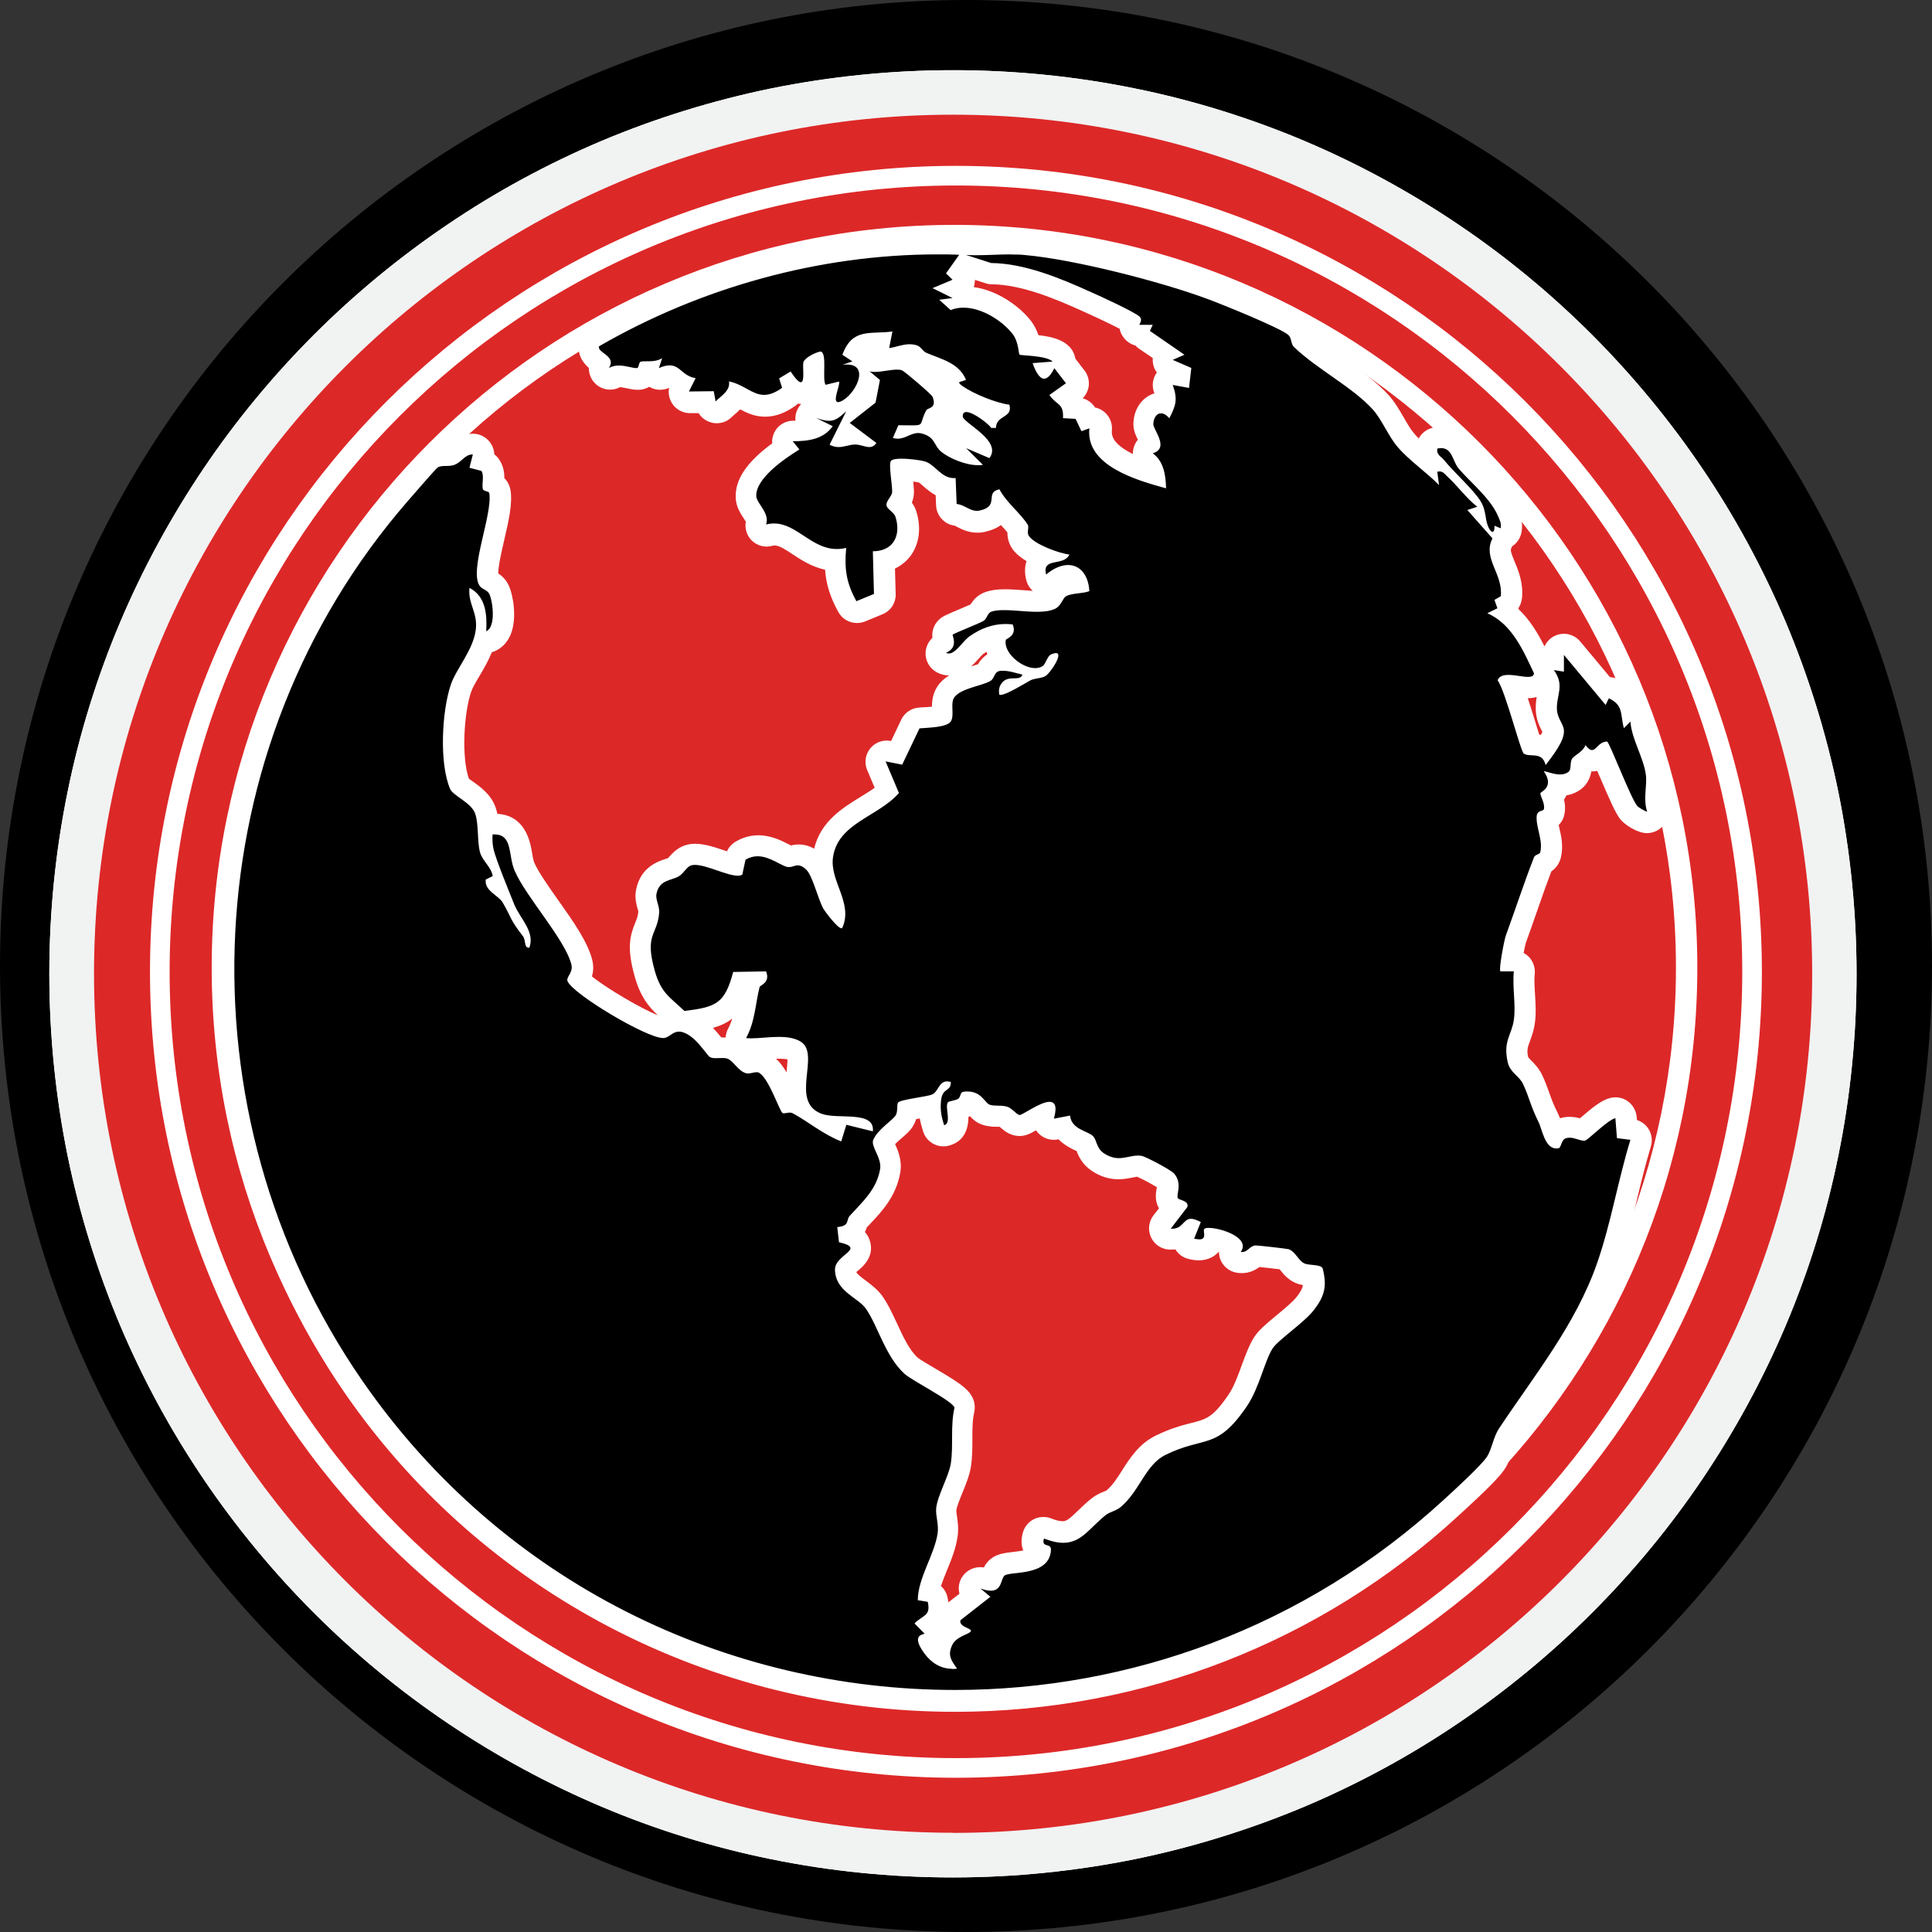
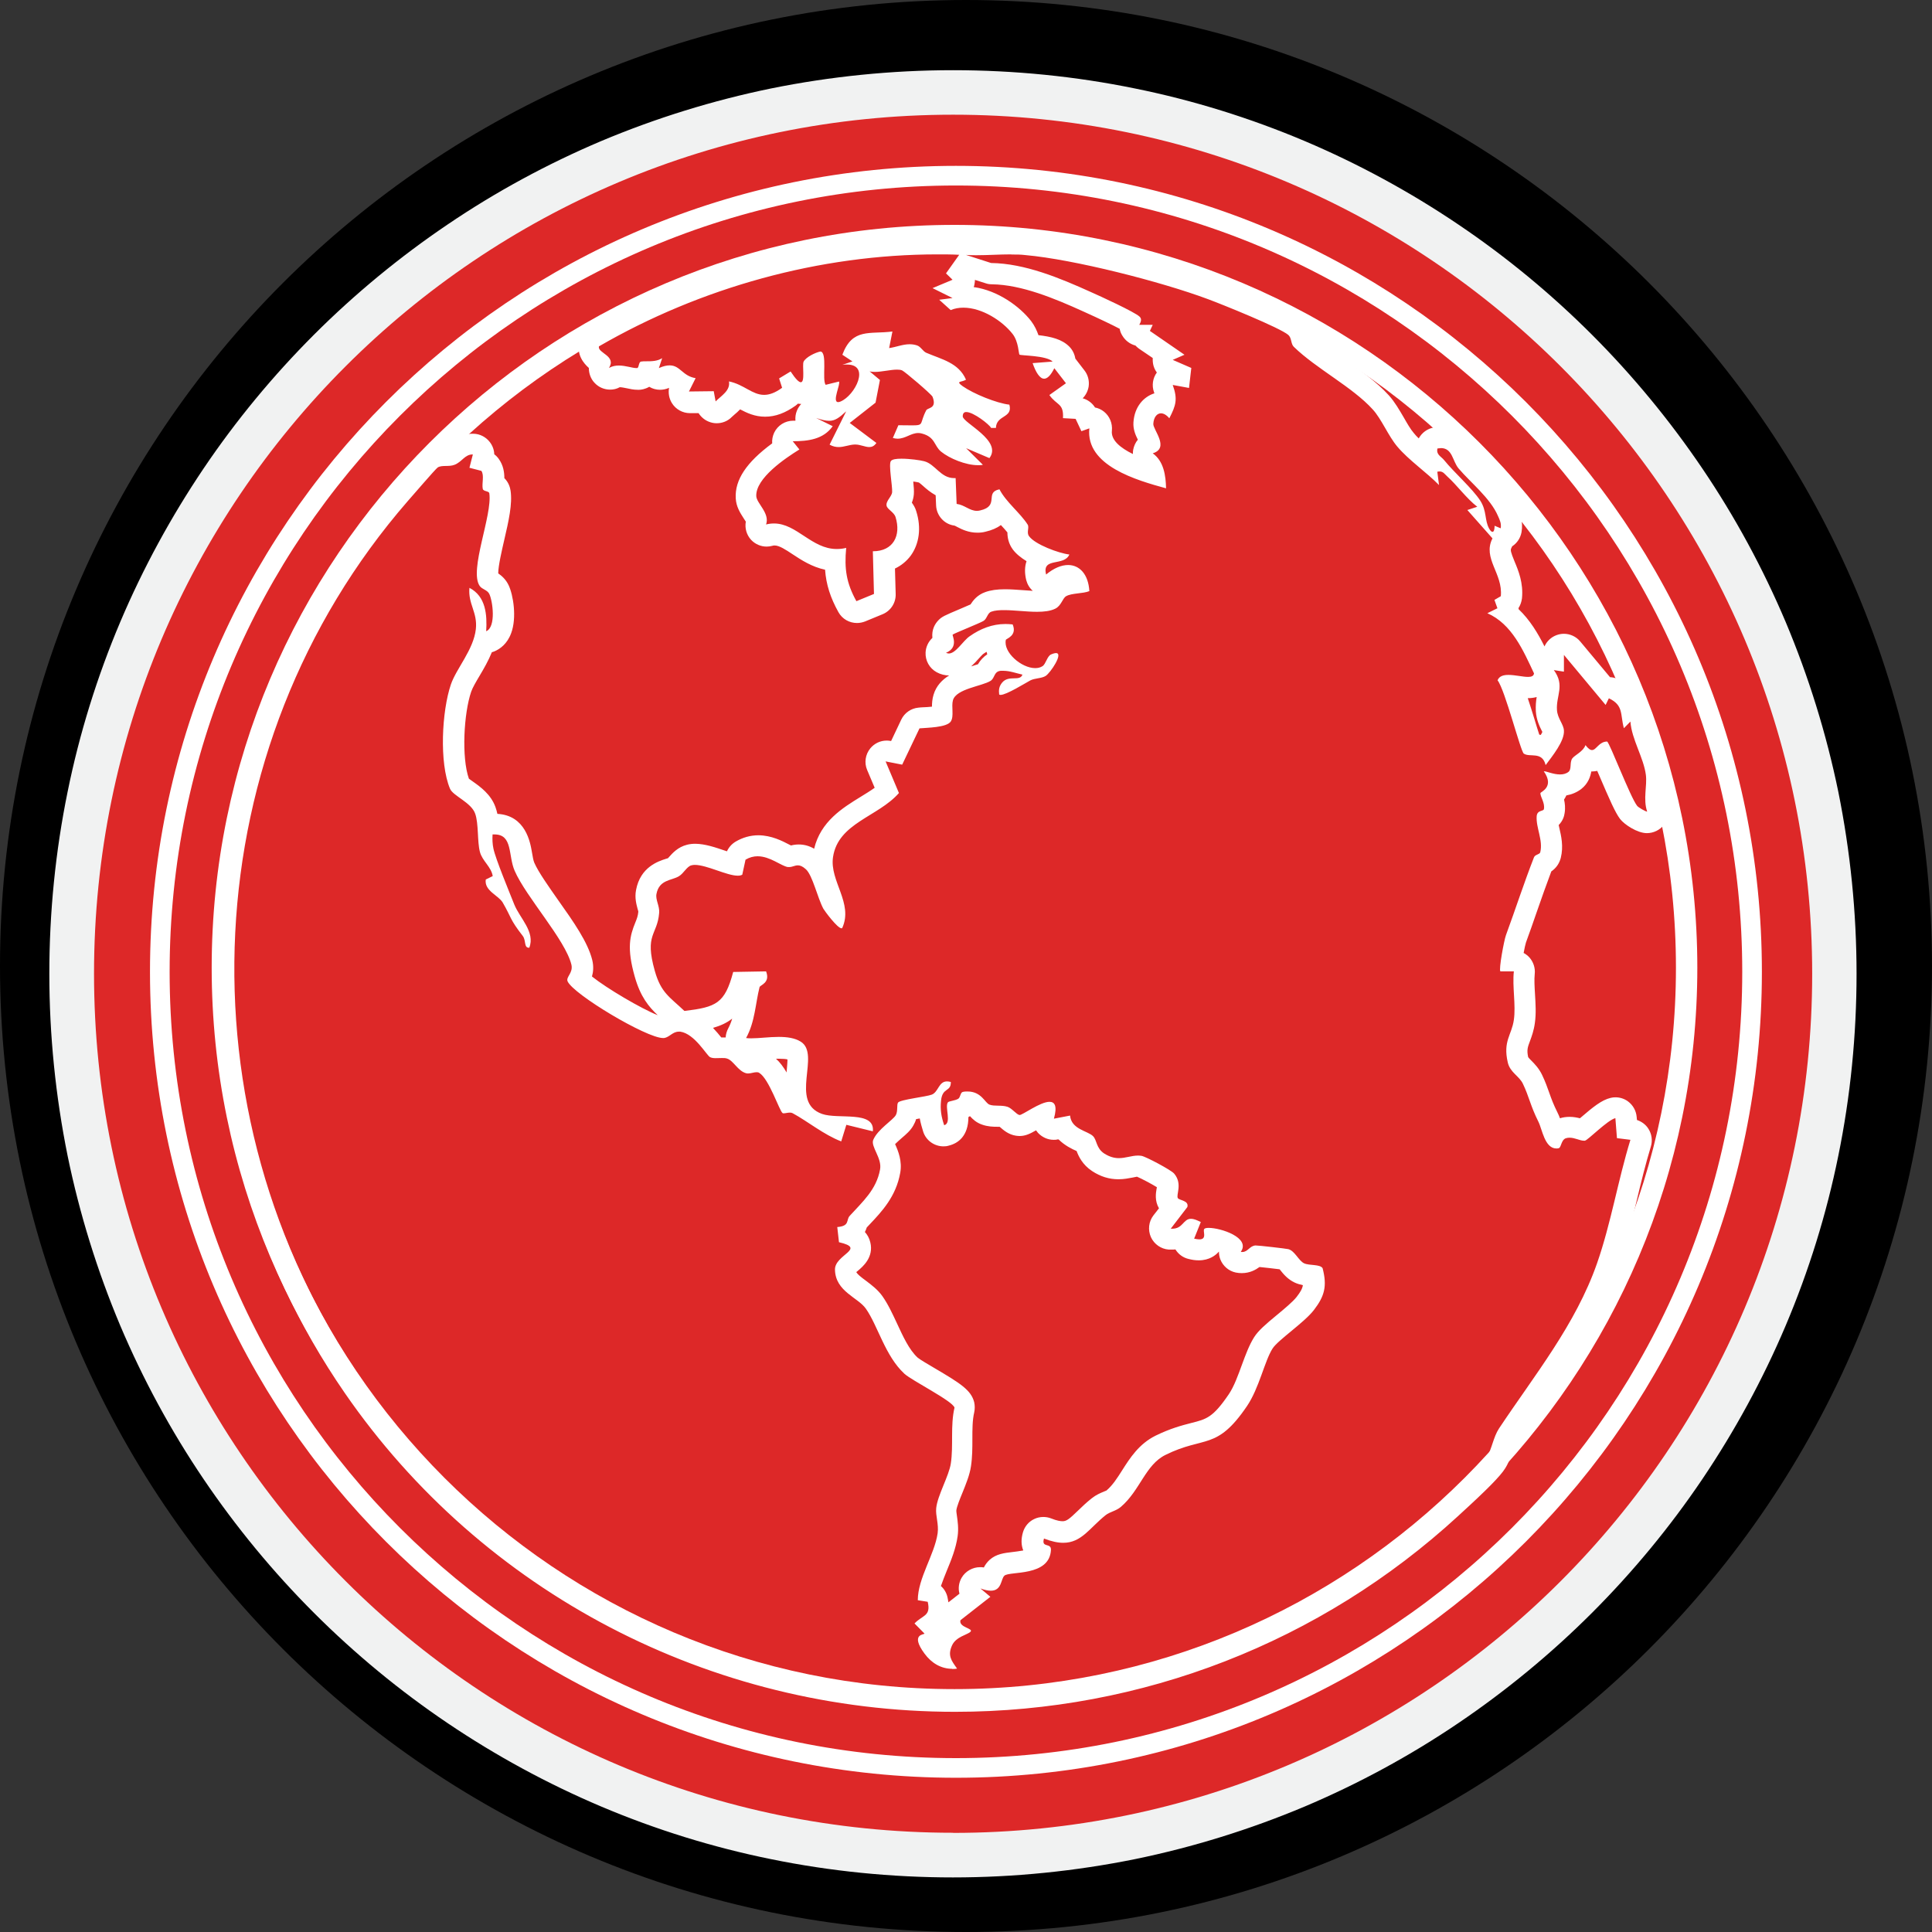
<svg xmlns="http://www.w3.org/2000/svg" width="60" height="60" viewBox="0 0 60 60" fill="none">
  <rect x="0" y="0" width="60" height="60" fill="#333333" stroke="none" />
  <g id="ABOUT US">
    <g id="Group">
      <path id="Vector" d="M30 60C46.569 60 60 46.569 60 30C60 13.431 46.569 0 30 0C13.431 0 0 13.431 0 30C0 46.569 13.431 60 30 60Z" fill="black" />
-       <path id="Vector_2" d="M57.09 24.588C56.72 22.787 56.169 21.013 55.456 19.317C54.751 17.653 53.884 16.05 52.867 14.549C51.863 13.065 50.709 11.665 49.441 10.396C48.173 9.128 46.777 7.974 45.288 6.971C43.787 5.958 42.184 5.086 40.52 4.381C38.824 3.664 37.054 3.113 35.249 2.748C33.4 2.369 31.497 2.18 29.595 2.18C27.693 2.18 25.791 2.373 23.941 2.748C22.14 3.118 20.366 3.668 18.67 4.381C17.006 5.086 15.403 5.953 13.902 6.971C12.418 7.974 11.017 9.128 9.749 10.396C8.481 11.665 7.327 13.06 6.323 14.549C5.311 16.05 4.439 17.653 3.734 19.317C3.016 21.013 2.466 22.783 2.1 24.588C1.722 26.438 1.532 28.34 1.532 30.242C1.532 32.144 1.726 34.047 2.1 35.896C2.47 37.697 3.021 39.472 3.734 41.167C4.439 42.831 5.306 44.434 6.323 45.936C7.327 47.42 8.481 48.82 9.749 50.088C11.017 51.356 12.413 52.51 13.902 53.514C15.403 54.527 17.006 55.398 18.67 56.103C20.366 56.821 22.136 57.371 23.941 57.737C25.791 58.115 27.693 58.305 29.595 58.305C31.497 58.305 33.4 58.111 35.249 57.737C37.05 57.367 38.824 56.816 40.52 56.103C42.184 55.398 43.787 54.531 45.288 53.514C46.772 52.51 48.173 51.356 49.441 50.088C50.709 48.82 51.863 47.424 52.867 45.936C53.88 44.434 54.751 42.831 55.456 41.167C56.174 39.472 56.724 37.702 57.09 35.896C57.468 34.047 57.657 32.144 57.657 30.242C57.657 28.34 57.464 26.438 57.09 24.588ZM29.599 56.918C14.866 56.918 2.92 44.971 2.92 30.238C2.92 15.504 14.866 3.562 29.599 3.562C44.333 3.562 56.279 15.504 56.279 30.242C56.279 44.98 44.333 56.922 29.599 56.922V56.918Z" fill="white" />
      <path id="Vector_3" d="M29.599 2.356C14.201 2.356 1.713 14.839 1.713 30.238C1.713 31.396 1.783 32.532 1.92 33.655H3.223C3.078 32.536 3.007 31.396 3.007 30.238C3.007 15.553 14.914 3.646 29.599 3.646C44.284 3.646 56.191 15.553 56.191 30.238C56.191 31.396 56.116 32.536 55.975 33.655H57.279C57.415 32.536 57.486 31.396 57.486 30.238C57.486 14.835 45.002 2.351 29.599 2.351V2.356Z" fill="#F1F2F2" />
      <path id="Vector_4" d="M30 57.609C26.306 57.609 22.721 56.887 19.348 55.46C17.728 54.773 16.16 53.923 14.698 52.937C13.25 51.959 11.885 50.832 10.647 49.595C9.41 48.358 8.283 46.992 7.305 45.544C6.319 44.082 5.469 42.514 4.782 40.894C3.355 37.521 2.633 33.937 2.633 30.242C2.633 26.548 3.355 22.963 4.782 19.59C5.469 17.97 6.319 16.402 7.305 14.941C8.283 13.492 9.41 12.127 10.647 10.889C11.885 9.652 13.25 8.525 14.698 7.547C16.16 6.561 17.728 5.711 19.348 5.024C22.721 3.598 26.306 2.875 30 2.875C33.694 2.875 37.279 3.598 40.652 5.024C42.272 5.711 43.84 6.561 45.302 7.547C46.75 8.525 48.115 9.652 49.353 10.889C50.59 12.127 51.717 13.492 52.695 14.941C53.681 16.402 54.531 17.97 55.218 19.59C56.645 22.963 57.367 26.548 57.367 30.242C57.367 33.937 56.645 37.521 55.218 40.894C54.531 42.514 53.681 44.082 52.695 45.544C51.717 46.992 50.59 48.358 49.353 49.595C48.115 50.832 46.75 51.959 45.302 52.937C43.84 53.923 42.272 54.773 40.652 55.46C37.279 56.887 33.694 57.609 30 57.609Z" fill="#DD2828" />
      <path id="Vector_5" d="M57.09 24.588C56.72 22.787 56.169 21.013 55.456 19.317C54.751 17.653 53.884 16.05 52.867 14.549C51.863 13.065 50.709 11.665 49.441 10.396C48.173 9.128 46.777 7.974 45.288 6.971C43.787 5.958 42.184 5.086 40.52 4.381C38.824 3.664 37.054 3.113 35.249 2.748C33.4 2.369 31.497 2.18 29.595 2.18C27.693 2.18 25.791 2.373 23.941 2.748C22.14 3.118 20.366 3.668 18.67 4.381C17.006 5.086 15.403 5.953 13.902 6.971C12.418 7.974 11.017 9.128 9.749 10.396C8.481 11.665 7.327 13.06 6.323 14.549C5.311 16.05 4.439 17.653 3.734 19.317C3.016 21.013 2.466 22.783 2.1 24.588C1.722 26.438 1.532 28.34 1.532 30.242C1.532 32.144 1.726 34.047 2.1 35.896C2.47 37.697 3.021 39.472 3.734 41.167C4.439 42.831 5.306 44.434 6.323 45.936C7.327 47.42 8.481 48.82 9.749 50.088C11.017 51.356 12.413 52.51 13.902 53.514C15.403 54.527 17.006 55.398 18.67 56.103C20.366 56.821 22.136 57.371 23.941 57.737C25.791 58.115 27.693 58.305 29.595 58.305C31.497 58.305 33.4 58.111 35.249 57.737C37.05 57.367 38.824 56.816 40.52 56.103C42.184 55.398 43.787 54.531 45.288 53.514C46.772 52.51 48.173 51.356 49.441 50.088C50.709 48.82 51.863 47.424 52.867 45.936C53.88 44.434 54.751 42.831 55.456 41.167C56.174 39.472 56.724 37.702 57.09 35.896C57.468 34.047 57.657 32.144 57.657 30.242C57.657 28.34 57.464 26.438 57.09 24.588ZM29.599 56.918C14.866 56.918 2.92 44.971 2.92 30.238C2.92 15.504 14.866 3.562 29.599 3.562C44.333 3.562 56.279 15.504 56.279 30.242C56.279 44.98 44.333 56.922 29.599 56.922V56.918Z" fill="#F1F2F2" />
      <g id="Group_2">
        <g id="Group_3">
          <path id="Vector_6" d="M29.643 52.792C17.107 52.792 6.905 42.594 6.905 30.053C6.905 17.512 17.107 7.314 29.643 7.314C42.18 7.314 52.382 17.512 52.382 30.053C52.382 42.594 42.18 52.792 29.643 52.792Z" fill="#DD2828" />
          <path id="Vector_7" d="M29.643 7.649C42.017 7.649 52.048 17.679 52.048 30.053C52.048 42.426 42.017 52.457 29.643 52.457C17.27 52.457 7.239 42.426 7.239 30.053C7.239 17.679 17.27 7.649 29.643 7.649ZM29.643 6.984C16.922 6.984 6.574 17.332 6.574 30.053C6.574 42.774 16.922 53.122 29.643 53.122C42.365 53.122 52.712 42.774 52.712 30.053C52.712 17.332 42.365 6.984 29.643 6.984Z" fill="white" />
        </g>
        <g id="Group_4">
-           <path id="Vector_8" d="M29.67 52.831C22.189 52.831 15.205 49.185 10.986 43.078C5.082 34.527 5.676 23.131 12.431 15.368L12.528 15.258C13.285 14.381 13.364 14.311 13.426 14.267C13.576 14.17 13.739 14.166 13.857 14.166C13.915 14.166 13.981 14.166 14.007 14.152C14.051 14.135 14.095 14.095 14.148 14.051C14.258 13.954 14.421 13.809 14.69 13.809C14.791 13.809 14.892 13.857 14.954 13.937C15.015 14.016 15.042 14.121 15.02 14.218L14.998 14.311L15.051 14.324C15.126 14.342 15.192 14.39 15.236 14.452C15.363 14.632 15.35 14.844 15.337 14.998C15.337 15.002 15.337 15.007 15.337 15.015C15.456 15.082 15.522 15.174 15.539 15.293C15.592 15.649 15.473 16.156 15.35 16.693C15.253 17.107 15.077 17.878 15.183 18.032C15.187 18.032 15.2 18.036 15.214 18.045C15.293 18.089 15.429 18.164 15.509 18.327C15.614 18.543 15.729 19.159 15.575 19.56C15.491 19.784 15.346 19.886 15.24 19.93C15.2 19.947 15.152 19.956 15.112 19.956C15.09 19.956 15.068 19.956 15.046 19.952C14.945 20.273 14.773 20.568 14.615 20.832C14.496 21.035 14.386 21.224 14.329 21.387C14.064 22.162 13.989 23.677 14.293 24.395C14.311 24.417 14.425 24.496 14.5 24.549C14.712 24.698 14.976 24.888 15.082 25.183C15.13 25.324 15.156 25.482 15.17 25.645C15.205 25.628 15.244 25.614 15.289 25.614C15.319 25.614 15.346 25.614 15.372 25.614C16.041 25.614 16.138 26.195 16.2 26.539C16.226 26.68 16.248 26.83 16.297 26.94C16.438 27.265 16.759 27.719 17.072 28.159C17.525 28.802 17.957 29.41 18.076 29.903C18.133 30.141 18.054 30.321 17.992 30.436C18.38 30.841 20.233 31.924 20.603 31.933C20.59 31.933 20.625 31.911 20.652 31.893C20.744 31.827 20.89 31.73 21.096 31.73C21.127 31.73 21.158 31.73 21.189 31.739C21.642 31.805 21.977 32.233 22.18 32.488C22.206 32.519 22.228 32.55 22.246 32.572L22.321 32.558C22.36 32.558 22.4 32.558 22.439 32.558C22.536 32.558 22.616 32.567 22.691 32.589C22.871 32.642 22.99 32.77 23.096 32.884C23.153 32.946 23.232 33.029 23.272 33.043C23.272 33.043 23.298 33.029 23.32 33.025C23.373 33.012 23.444 32.999 23.518 32.999C23.611 32.999 23.699 33.021 23.774 33.069C24.038 33.228 24.227 33.624 24.447 34.117C24.469 34.166 24.491 34.214 24.509 34.254C24.522 34.254 24.535 34.254 24.549 34.254C24.637 34.254 24.716 34.271 24.787 34.311C24.787 34.311 24.791 34.311 24.795 34.311C24.685 33.985 24.725 33.606 24.756 33.316C24.787 33.038 24.817 32.726 24.712 32.66C24.606 32.594 24.439 32.563 24.201 32.563C24.055 32.563 23.906 32.576 23.765 32.585C23.62 32.594 23.479 32.607 23.351 32.607C23.28 32.607 23.215 32.607 23.153 32.598C23.043 32.585 22.946 32.519 22.893 32.422C22.84 32.325 22.845 32.206 22.897 32.109C23.06 31.819 23.118 31.48 23.179 31.123C23.21 30.947 23.241 30.771 23.28 30.608C23.285 30.581 23.294 30.559 23.307 30.542H23.034C22.726 31.497 22.29 31.642 21.312 31.757C21.299 31.757 21.286 31.757 21.273 31.757C21.189 31.757 21.105 31.726 21.044 31.665C20.96 31.585 20.885 31.519 20.815 31.453C20.48 31.154 20.216 30.92 20.035 30.269C19.811 29.472 19.899 29.155 20.044 28.798C20.097 28.661 20.145 28.547 20.163 28.349C20.163 28.305 20.145 28.239 20.128 28.168C20.093 28.049 20.053 27.9 20.084 27.728C20.181 27.208 20.577 27.081 20.793 27.01C20.85 26.992 20.907 26.975 20.938 26.953C20.96 26.94 21.004 26.887 21.035 26.852C21.127 26.746 21.237 26.618 21.418 26.574C21.475 26.561 21.537 26.552 21.603 26.552C21.849 26.552 22.131 26.649 22.404 26.741C22.541 26.79 22.695 26.843 22.809 26.869L22.858 26.649C22.875 26.561 22.933 26.482 23.012 26.433C23.184 26.332 23.364 26.284 23.558 26.284C23.879 26.284 24.157 26.429 24.359 26.535C24.425 26.57 24.518 26.618 24.549 26.623C24.549 26.623 24.562 26.614 24.575 26.609C24.628 26.592 24.707 26.565 24.808 26.565C24.971 26.565 25.125 26.636 25.28 26.772C25.465 26.94 25.575 27.248 25.702 27.605C25.764 27.785 25.83 27.97 25.892 28.08C25.896 28.089 25.905 28.098 25.914 28.111C25.878 27.983 25.83 27.847 25.777 27.706C25.654 27.376 25.513 26.997 25.575 26.587C25.698 25.768 26.332 25.381 26.887 25.037C27.134 24.888 27.367 24.742 27.556 24.571L27.23 23.791C27.182 23.677 27.204 23.549 27.279 23.457C27.34 23.377 27.437 23.333 27.534 23.333C27.556 23.333 27.578 23.333 27.6 23.338L27.86 23.391L28.287 22.497C28.336 22.391 28.437 22.321 28.551 22.312C28.595 22.312 28.648 22.303 28.71 22.299C28.838 22.29 29.155 22.272 29.278 22.224C29.278 22.189 29.278 22.122 29.278 22.074C29.273 21.951 29.269 21.81 29.309 21.673C29.428 21.268 29.903 21.123 30.291 21.004C30.414 20.969 30.564 20.92 30.616 20.89C30.656 20.784 30.766 20.559 31.079 20.528C31.096 20.528 31.11 20.528 31.127 20.528C30.96 20.304 30.894 20.057 30.942 19.833C30.947 19.811 30.956 19.789 30.964 19.767C30.753 19.815 30.537 19.912 30.326 20.057C30.282 20.088 30.207 20.167 30.145 20.238C29.974 20.431 29.776 20.652 29.494 20.652C29.41 20.652 29.326 20.63 29.247 20.59C29.137 20.528 29.067 20.41 29.075 20.282C29.084 20.154 29.163 20.044 29.278 19.996C29.313 19.982 29.326 19.969 29.326 19.969C29.326 19.956 29.309 19.903 29.304 19.877C29.287 19.815 29.238 19.643 29.379 19.502C29.441 19.441 29.48 19.423 29.956 19.221C30.128 19.15 30.299 19.075 30.379 19.036C30.383 19.027 30.387 19.018 30.392 19.009C30.436 18.926 30.52 18.771 30.705 18.71C30.841 18.661 31 18.639 31.207 18.639C31.369 18.639 31.546 18.653 31.726 18.666C31.893 18.679 32.065 18.692 32.228 18.692C32.422 18.692 32.563 18.67 32.651 18.631C32.673 18.622 32.704 18.569 32.73 18.52C32.779 18.437 32.84 18.331 32.964 18.256C33.113 18.164 33.294 18.142 33.47 18.124C33.426 18.005 33.342 17.904 33.193 17.904C33.056 17.904 32.889 17.979 32.721 18.12C32.66 18.168 32.585 18.195 32.51 18.195C32.475 18.195 32.44 18.19 32.409 18.177C32.299 18.142 32.219 18.054 32.188 17.944C32.136 17.741 32.153 17.569 32.241 17.433C32.272 17.384 32.307 17.345 32.347 17.314C32.083 17.195 31.841 17.045 31.713 16.874C31.59 16.711 31.607 16.535 31.616 16.438C31.532 16.319 31.418 16.195 31.299 16.068C31.224 15.984 31.149 15.905 31.075 15.817C31.004 15.966 30.854 16.125 30.528 16.2C30.471 16.213 30.41 16.222 30.352 16.222C30.15 16.222 30 16.143 29.877 16.081C29.802 16.041 29.74 16.011 29.683 16.002C29.524 15.98 29.401 15.848 29.397 15.685L29.379 15.161C29.163 15.09 29.005 14.949 28.877 14.839C28.789 14.76 28.706 14.685 28.635 14.668C28.543 14.646 28.243 14.597 28.014 14.597C28.005 14.597 28.001 14.597 27.992 14.597C28.001 14.698 28.014 14.822 28.023 14.901C28.045 15.104 28.058 15.236 28.049 15.328C28.041 15.465 27.97 15.575 27.917 15.658C27.992 15.729 28.093 15.83 28.137 15.971C28.265 16.381 28.221 16.777 28.014 17.059C27.882 17.239 27.688 17.367 27.459 17.428L27.486 18.454C27.486 18.591 27.407 18.714 27.283 18.767L26.737 18.992C26.698 19.009 26.654 19.018 26.61 19.018C26.495 19.018 26.381 18.956 26.319 18.846C26.05 18.362 25.931 17.939 25.94 17.398C25.473 17.38 25.112 17.142 24.795 16.931C24.527 16.755 24.298 16.605 24.055 16.605C24.003 16.605 23.95 16.614 23.893 16.627C23.866 16.636 23.835 16.636 23.809 16.636C23.716 16.636 23.628 16.596 23.567 16.53C23.483 16.442 23.457 16.314 23.496 16.195C23.518 16.134 23.435 16.002 23.364 15.9C23.276 15.764 23.184 15.623 23.175 15.447C23.148 14.967 23.536 14.456 24.359 13.897C24.298 13.8 24.289 13.681 24.342 13.575C24.395 13.461 24.514 13.386 24.641 13.386C24.883 13.386 25.095 13.369 25.266 13.311L25.218 13.289C25.064 13.21 24.993 13.03 25.059 12.867C25.112 12.739 25.236 12.664 25.363 12.664C25.398 12.664 25.434 12.668 25.469 12.682C25.57 12.717 25.694 12.752 25.768 12.752C25.786 12.752 25.799 12.752 25.821 12.743C25.795 12.721 25.768 12.699 25.751 12.673C25.663 12.558 25.654 12.426 25.672 12.29C25.57 12.29 25.473 12.237 25.412 12.153C25.341 12.056 25.315 11.942 25.306 11.801C25.293 11.915 25.258 12.012 25.178 12.096C25.117 12.162 24.993 12.21 24.905 12.21C24.813 12.21 24.725 12.18 24.646 12.118C24.628 12.197 24.584 12.272 24.514 12.321C24.249 12.51 24.003 12.602 23.761 12.602C23.479 12.602 23.259 12.479 23.06 12.369C23.008 12.338 22.955 12.312 22.902 12.281C22.814 12.422 22.691 12.527 22.598 12.607C22.563 12.638 22.523 12.673 22.492 12.704C22.431 12.765 22.347 12.8 22.259 12.8C22.224 12.8 22.193 12.796 22.162 12.787C22.043 12.752 21.959 12.651 21.938 12.532L21.929 12.488H21.431C21.317 12.488 21.211 12.431 21.149 12.334C21.088 12.237 21.083 12.114 21.136 12.012L21.18 11.92C21.105 11.871 21.044 11.823 20.991 11.779C20.89 11.695 20.867 11.682 20.832 11.682C20.806 11.682 20.744 11.691 20.63 11.739C20.586 11.757 20.542 11.766 20.498 11.766C20.418 11.766 20.335 11.735 20.273 11.678C20.233 11.642 20.207 11.598 20.189 11.554C20.172 11.554 20.159 11.554 20.141 11.554C20.053 11.722 19.93 11.761 19.833 11.766H19.824C19.701 11.766 19.613 11.748 19.52 11.726C19.428 11.709 19.335 11.687 19.252 11.687C19.19 11.687 19.141 11.695 19.102 11.722C19.053 11.748 18.996 11.761 18.943 11.761C18.855 11.761 18.767 11.726 18.701 11.656C18.604 11.554 18.587 11.405 18.648 11.281C18.631 11.268 18.609 11.251 18.591 11.237C18.477 11.154 18.243 10.977 18.309 10.682C18.331 10.595 18.384 10.515 18.463 10.471C21.695 8.6 25.491 7.565 29.146 7.565C29.37 7.565 29.599 7.565 29.824 7.578C29.855 7.578 29.886 7.587 29.916 7.596C29.952 7.583 29.987 7.578 30.022 7.578C30.031 7.578 30.035 7.578 30.044 7.578C30.145 7.583 30.247 7.587 30.352 7.587C30.524 7.587 30.7 7.583 30.872 7.574C31.052 7.565 31.237 7.561 31.413 7.561C31.568 7.561 31.717 7.565 31.863 7.578C33.439 7.719 36.16 8.424 37.622 8.97C37.644 8.978 39.85 9.828 40.211 10.136C40.352 10.255 40.392 10.414 40.414 10.506C40.414 10.52 40.418 10.533 40.423 10.546C40.727 10.837 41.127 11.118 41.519 11.392C42.004 11.735 42.51 12.087 42.871 12.488C43.034 12.668 43.17 12.902 43.298 13.126C43.408 13.316 43.523 13.509 43.642 13.65C43.827 13.87 44.082 14.086 44.333 14.298C44.364 14.324 44.399 14.351 44.43 14.381C44.439 14.377 44.443 14.373 44.452 14.368C44.359 14.267 44.249 14.1 44.311 13.844C44.342 13.716 44.447 13.615 44.575 13.593C44.632 13.584 44.69 13.58 44.738 13.58C45.2 13.58 45.363 13.95 45.451 14.148C45.487 14.223 45.517 14.298 45.553 14.337C45.658 14.465 45.79 14.593 45.922 14.729C46.257 15.068 46.632 15.447 46.825 15.896C46.896 16.059 46.971 16.231 46.926 16.468C46.909 16.565 46.847 16.654 46.759 16.702C46.733 16.715 46.706 16.728 46.68 16.733C46.68 16.781 46.667 16.83 46.645 16.874C46.543 17.076 46.605 17.248 46.733 17.565C46.847 17.842 46.975 18.159 46.94 18.556C46.931 18.648 46.887 18.727 46.812 18.785C46.843 18.873 46.834 18.965 46.799 19.04C47.327 19.467 47.622 20.106 47.895 20.687L47.935 20.771C47.939 20.727 47.957 20.683 47.979 20.643C48.036 20.55 48.137 20.493 48.243 20.484V20.348C48.243 20.207 48.331 20.084 48.463 20.04C48.498 20.026 48.538 20.022 48.573 20.022C48.67 20.022 48.763 20.066 48.829 20.141L49.868 21.387C49.903 21.374 49.938 21.369 49.974 21.369C50.022 21.369 50.071 21.378 50.114 21.4C50.52 21.59 50.63 21.854 50.678 22.096C50.705 22.096 50.735 22.105 50.762 22.114C50.885 22.158 50.969 22.272 50.978 22.4C50.995 22.646 51.096 22.911 51.202 23.188C51.308 23.461 51.413 23.743 51.453 24.034C51.475 24.201 51.462 24.368 51.453 24.531C51.435 24.742 51.422 24.936 51.48 25.108C51.515 25.214 51.497 25.328 51.431 25.416C51.37 25.495 51.264 25.548 51.163 25.548C50.982 25.548 50.669 25.341 50.59 25.24C50.458 25.068 50.26 24.615 49.974 23.941C49.912 23.796 49.842 23.628 49.78 23.496C49.705 23.562 49.595 23.637 49.45 23.637C49.397 23.637 49.348 23.628 49.304 23.611C49.26 23.646 49.221 23.677 49.181 23.708C49.159 23.721 49.141 23.738 49.124 23.752C49.124 23.769 49.124 23.782 49.124 23.8C49.115 23.91 49.102 24.113 48.93 24.249C48.802 24.351 48.644 24.399 48.463 24.399C48.45 24.399 48.432 24.399 48.419 24.399C48.419 24.408 48.419 24.417 48.419 24.425C48.393 24.579 48.314 24.69 48.239 24.769C48.283 24.879 48.327 25.033 48.296 25.205C48.274 25.332 48.203 25.425 48.076 25.487C48.085 25.575 48.107 25.68 48.133 25.786C48.186 26.019 48.248 26.288 48.181 26.57C48.142 26.733 48.019 26.812 47.944 26.847C47.767 27.301 47.605 27.763 47.45 28.212C47.34 28.534 47.226 28.855 47.107 29.181C47.081 29.26 47.01 29.604 46.971 29.859H47.037C47.129 29.859 47.221 29.899 47.283 29.969C47.345 30.04 47.376 30.132 47.367 30.225C47.345 30.427 47.358 30.66 47.371 30.907C47.389 31.189 47.407 31.475 47.371 31.739C47.345 31.938 47.288 32.087 47.239 32.224C47.16 32.444 47.098 32.598 47.178 32.937C47.195 33.021 47.252 33.082 47.354 33.184C47.446 33.276 47.552 33.382 47.627 33.536C47.719 33.734 47.781 33.901 47.838 34.064C47.908 34.262 47.974 34.447 48.107 34.707C48.142 34.778 48.177 34.874 48.212 34.985C48.234 35.051 48.27 35.165 48.309 35.249C48.366 35.169 48.441 35.099 48.556 35.064C48.626 35.042 48.701 35.029 48.78 35.029C48.917 35.029 49.036 35.064 49.133 35.095C49.146 35.099 49.163 35.103 49.177 35.108C49.221 35.073 49.282 35.02 49.344 34.963C49.683 34.672 49.916 34.474 50.128 34.425C50.154 34.421 50.176 34.417 50.203 34.417C50.273 34.417 50.339 34.439 50.396 34.478C50.476 34.535 50.524 34.623 50.533 34.72L50.559 35.073L50.709 35.09C50.806 35.103 50.894 35.156 50.947 35.24C51 35.324 51.013 35.425 50.986 35.517C50.819 36.068 50.678 36.645 50.542 37.204C50.37 37.917 50.194 38.653 49.947 39.361C49.414 40.894 48.494 42.215 47.605 43.496C47.354 43.853 47.107 44.214 46.865 44.575C46.794 44.681 46.746 44.822 46.697 44.971C46.645 45.13 46.587 45.297 46.495 45.443C46.328 45.707 45.742 46.253 45.139 46.812L45.09 46.856C40.881 50.722 35.412 52.849 29.692 52.849L29.67 52.831ZM28.855 51.013C28.877 51.048 28.908 51.096 28.952 51.158C29.018 51.251 29.093 51.325 29.172 51.378C29.172 51.255 29.194 51.118 29.265 50.96C29.34 50.801 29.45 50.691 29.564 50.612C29.485 50.502 29.463 50.374 29.503 50.233C29.52 50.163 29.56 50.101 29.617 50.057L30.225 49.582C30.106 49.48 30.075 49.304 30.154 49.168C30.216 49.062 30.326 49 30.44 49C30.48 49 30.515 49.005 30.555 49.023C30.674 49.066 30.735 49.071 30.762 49.071C30.762 49.071 30.779 49.023 30.793 48.987C30.823 48.895 30.863 48.78 30.964 48.688C31.092 48.573 31.259 48.556 31.493 48.529C31.982 48.472 32.202 48.402 32.272 48.243C32.215 48.208 32.158 48.159 32.118 48.084C32.026 47.917 32.078 47.741 32.096 47.684C32.122 47.596 32.184 47.521 32.268 47.481C32.312 47.459 32.36 47.446 32.413 47.446C32.453 47.446 32.497 47.455 32.536 47.468C32.721 47.543 32.884 47.578 33.016 47.578C33.276 47.578 33.439 47.433 33.721 47.155C33.844 47.036 33.976 46.909 34.126 46.79C34.223 46.715 34.324 46.671 34.417 46.631C34.487 46.601 34.549 46.574 34.588 46.543C34.817 46.35 34.976 46.099 35.143 45.834C35.372 45.473 35.61 45.095 36.041 44.883C36.477 44.668 36.816 44.58 37.094 44.509C37.605 44.377 37.886 44.306 38.446 43.483C38.635 43.201 38.776 42.818 38.899 42.479C39.005 42.184 39.106 41.902 39.238 41.7C39.344 41.537 39.551 41.361 39.877 41.092C40.128 40.885 40.41 40.652 40.542 40.48C40.788 40.154 40.854 39.956 40.788 39.617C40.766 39.617 40.744 39.612 40.727 39.612C40.612 39.599 40.484 39.59 40.361 39.533C40.211 39.467 40.114 39.344 40.026 39.234C39.991 39.19 39.934 39.119 39.908 39.102C39.837 39.089 39.194 39.018 39.018 39.005C39.009 39.014 39.001 39.023 38.987 39.031C38.908 39.097 38.78 39.207 38.573 39.207C38.534 39.207 38.494 39.207 38.455 39.194C38.344 39.172 38.256 39.097 38.217 38.992C38.177 38.895 38.186 38.789 38.239 38.701C38.159 38.622 37.913 38.516 37.697 38.476C37.684 38.538 37.653 38.604 37.6 38.661C37.539 38.732 37.424 38.811 37.235 38.811C37.164 38.811 37.085 38.802 36.993 38.776C36.9 38.754 36.821 38.692 36.777 38.604C36.742 38.534 36.733 38.459 36.746 38.384C36.654 38.437 36.539 38.476 36.385 38.476C36.376 38.476 36.328 38.476 36.319 38.476C36.196 38.468 36.09 38.393 36.041 38.283C35.993 38.173 36.006 38.041 36.081 37.948L36.42 37.508C36.372 37.477 36.319 37.437 36.284 37.376C36.196 37.235 36.222 37.094 36.24 36.975C36.266 36.816 36.27 36.737 36.196 36.654C36.112 36.583 35.5 36.253 35.363 36.213C35.363 36.213 35.341 36.213 35.328 36.213C35.262 36.213 35.187 36.226 35.103 36.244C34.993 36.266 34.87 36.292 34.729 36.292C34.505 36.292 34.298 36.226 34.091 36.09C33.849 35.927 33.765 35.711 33.717 35.579C33.708 35.548 33.69 35.513 33.686 35.5C33.677 35.5 33.602 35.465 33.553 35.438C33.399 35.368 33.148 35.249 32.999 35.011L32.774 35.055C32.774 35.055 32.734 35.059 32.712 35.059C32.62 35.059 32.532 35.02 32.47 34.954C32.395 34.87 32.365 34.751 32.395 34.641C32.4 34.623 32.404 34.606 32.409 34.588C32.281 34.645 32.131 34.734 32.056 34.778C31.867 34.888 31.77 34.945 31.647 34.945C31.629 34.945 31.607 34.945 31.59 34.941C31.449 34.919 31.352 34.831 31.259 34.756C31.229 34.729 31.18 34.685 31.158 34.676C31.114 34.663 31.039 34.663 30.96 34.659C30.85 34.659 30.722 34.659 30.595 34.61C30.467 34.566 30.383 34.474 30.317 34.39C30.229 34.289 30.176 34.232 30.066 34.218C30.035 34.276 29.991 34.337 29.925 34.381C29.859 34.425 29.789 34.452 29.723 34.469C29.723 34.474 29.723 34.483 29.723 34.487C29.745 34.685 29.797 35.148 29.37 35.253C29.344 35.262 29.317 35.262 29.291 35.262C29.15 35.262 29.023 35.174 28.979 35.033C28.904 34.804 28.855 34.593 28.855 34.337C28.771 34.355 28.661 34.377 28.525 34.399C28.419 34.417 28.27 34.443 28.159 34.469C28.155 34.562 28.133 34.681 28.071 34.786C28.01 34.892 27.904 34.985 27.772 35.099C27.649 35.209 27.481 35.35 27.407 35.478C27.42 35.517 27.451 35.583 27.473 35.632C27.556 35.821 27.675 36.081 27.622 36.367C27.508 37.006 27.125 37.411 26.759 37.803L26.601 37.974C26.574 38.098 26.517 38.234 26.363 38.327C26.513 38.388 26.658 38.485 26.702 38.666C26.764 38.93 26.557 39.102 26.42 39.221C26.367 39.269 26.235 39.375 26.226 39.423C26.231 39.701 26.407 39.842 26.693 40.053C26.847 40.167 27.01 40.286 27.125 40.449C27.283 40.678 27.411 40.951 27.547 41.242C27.745 41.673 27.953 42.118 28.274 42.417C28.34 42.479 28.635 42.651 28.846 42.779C29.599 43.223 29.868 43.399 29.925 43.637C29.938 43.69 29.938 43.743 29.925 43.791C29.859 44.069 29.859 44.373 29.859 44.694C29.859 44.958 29.859 45.231 29.82 45.495C29.789 45.724 29.679 45.984 29.577 46.235C29.48 46.468 29.384 46.711 29.366 46.869C29.357 46.935 29.37 47.023 29.388 47.129C29.41 47.279 29.436 47.464 29.406 47.671C29.357 48.005 29.221 48.336 29.088 48.661C28.979 48.93 28.873 49.19 28.824 49.432C28.956 49.454 29.062 49.551 29.093 49.683C29.199 50.132 29.018 50.339 28.86 50.467L28.904 50.511C28.934 50.542 28.956 50.577 28.974 50.621C29.009 50.709 29.005 50.81 28.965 50.894C28.943 50.942 28.895 50.991 28.842 51.026L28.855 51.013ZM47.583 23.126C47.679 23.126 47.838 23.14 47.992 23.219C48.12 23.034 48.252 22.818 48.243 22.704C48.243 22.677 48.208 22.611 48.181 22.558C48.124 22.439 48.041 22.276 48.027 22.074C48.014 21.876 48.045 21.713 48.076 21.568C48.12 21.33 48.146 21.206 47.996 21.008C47.983 20.991 47.974 20.977 47.966 20.96C47.953 21.048 47.882 21.356 47.455 21.356C47.362 21.356 47.252 21.343 47.138 21.325C47.081 21.317 47.019 21.308 46.962 21.303C47.072 21.581 47.2 21.982 47.354 22.479C47.424 22.708 47.508 22.981 47.561 23.131C47.569 23.131 47.578 23.131 47.587 23.131L47.583 23.126ZM33.862 12.972C33.937 12.972 34.007 12.994 34.064 13.043C34.152 13.113 34.201 13.223 34.188 13.338C34.117 14.02 34.897 14.412 35.856 14.712C35.812 14.54 35.742 14.425 35.636 14.346C35.535 14.271 35.482 14.148 35.504 14.025C35.526 13.901 35.614 13.8 35.733 13.765C35.716 13.699 35.667 13.598 35.641 13.545C35.57 13.404 35.513 13.285 35.522 13.144C35.553 12.708 35.839 12.51 36.09 12.51C36.125 12.51 36.16 12.51 36.196 12.519C36.231 12.382 36.213 12.268 36.143 12.07C36.103 11.96 36.125 11.836 36.2 11.744C36.262 11.669 36.354 11.629 36.451 11.629C36.469 11.629 36.491 11.629 36.513 11.634L36.671 11.665V11.638L36.319 11.484C36.2 11.431 36.121 11.312 36.121 11.18C36.121 11.11 36.143 11.044 36.182 10.991L35.553 10.559C35.504 10.524 35.465 10.48 35.438 10.427H35.407C35.288 10.427 35.183 10.366 35.126 10.264C35.081 10.189 35.068 10.101 35.09 10.018C34.888 9.903 34.421 9.674 33.765 9.375C32.849 8.961 31.792 8.52 30.801 8.503C30.771 8.503 30.735 8.498 30.705 8.485L29.982 8.256L29.837 8.459C29.916 8.538 29.952 8.653 29.93 8.758C29.912 8.851 29.855 8.934 29.771 8.978C29.863 9.031 29.921 9.128 29.93 9.229H29.938C30.634 9.229 31.365 9.705 31.726 10.176C31.863 10.348 31.924 10.559 31.955 10.718C32.378 10.753 32.743 10.801 32.937 10.995C33.008 11.066 33.043 11.158 33.034 11.255L33.382 11.7C33.439 11.77 33.461 11.863 33.448 11.951C33.435 12.039 33.386 12.118 33.311 12.171L33.118 12.307C33.215 12.395 33.294 12.501 33.333 12.664H33.435C33.558 12.677 33.664 12.748 33.717 12.858L33.769 12.972C33.796 12.968 33.822 12.963 33.844 12.963L33.862 12.972ZM28.952 13.228C29.19 13.347 29.291 13.518 29.366 13.642C29.406 13.708 29.428 13.747 29.463 13.774C29.524 13.826 29.608 13.879 29.705 13.923C29.705 13.857 29.723 13.796 29.762 13.738C29.824 13.646 29.93 13.593 30.035 13.593C30.079 13.593 30.123 13.602 30.163 13.62L30.207 13.637C30.137 13.58 30.07 13.527 30.022 13.492C29.784 13.307 29.608 13.17 29.604 12.95C29.595 12.774 29.665 12.664 29.727 12.602C29.806 12.519 29.921 12.47 30.044 12.47C30.057 12.47 30.075 12.47 30.088 12.47C29.952 12.4 29.833 12.329 29.74 12.268C29.648 12.202 29.45 12.065 29.494 11.827C29.503 11.77 29.524 11.722 29.551 11.687C29.41 11.563 29.212 11.479 28.948 11.378C28.855 11.343 28.758 11.303 28.666 11.264C28.556 11.215 28.481 11.136 28.428 11.079C28.41 11.061 28.397 11.044 28.38 11.03C28.362 11.03 28.322 11.022 28.278 11.022C28.19 11.022 28.093 11.048 27.983 11.074C27.891 11.096 27.794 11.123 27.693 11.136C27.675 11.136 27.662 11.136 27.649 11.136C27.556 11.136 27.473 11.101 27.411 11.035C27.336 10.956 27.305 10.85 27.327 10.744L27.345 10.652C27.345 10.652 27.332 10.652 27.327 10.652C26.953 10.665 26.764 10.674 26.623 10.894L26.698 10.942C26.764 10.986 26.812 11.052 26.83 11.127C26.865 11.154 26.896 11.184 26.918 11.215C26.953 11.202 26.988 11.198 27.028 11.198C27.059 11.198 27.085 11.198 27.116 11.211C27.125 11.211 27.151 11.22 27.195 11.22C27.292 11.22 27.398 11.202 27.503 11.189C27.635 11.171 27.767 11.154 27.878 11.154C27.983 11.154 28.071 11.167 28.151 11.198C28.27 11.242 29.207 12.004 29.287 12.206C29.366 12.409 29.436 12.774 29.04 12.972C29.009 13.043 28.992 13.1 28.974 13.144C28.965 13.17 28.956 13.197 28.948 13.219L28.952 13.228ZM26.301 13.523C26.301 13.523 26.328 13.518 26.341 13.514L26.314 13.496L26.301 13.523ZM30.656 12.726C30.709 12.761 30.762 12.8 30.81 12.84C30.828 12.822 30.841 12.809 30.859 12.796C30.793 12.774 30.722 12.752 30.656 12.726ZM26.57 12.598L26.904 12.334L26.962 12.03C26.874 12.241 26.728 12.44 26.561 12.589C26.561 12.589 26.561 12.594 26.565 12.598H26.57Z" fill="black" />
          <path id="Vector_9" d="M31.422 7.904C31.563 7.904 31.704 7.904 31.845 7.922C33.342 8.054 36.055 8.745 37.517 9.291C37.957 9.454 39.745 10.176 40.009 10.401C40.119 10.498 40.084 10.678 40.181 10.771C40.876 11.449 42.004 12.021 42.633 12.717C42.906 13.016 43.113 13.536 43.395 13.87C43.752 14.293 44.298 14.663 44.69 15.064L44.637 14.65C44.663 14.646 44.685 14.641 44.707 14.641C44.822 14.641 44.866 14.725 44.954 14.804C45.24 15.059 45.553 15.491 45.878 15.738L45.57 15.839L46.35 16.72C46.033 17.34 46.68 17.811 46.609 18.516L46.411 18.631L46.504 18.89L46.191 19.044C46.953 19.379 47.305 20.198 47.64 20.912C47.631 20.995 47.56 21.022 47.455 21.022C47.292 21.022 47.05 20.96 46.847 20.96C46.693 20.96 46.561 20.995 46.508 21.127C46.742 21.427 47.221 23.333 47.323 23.404C47.508 23.532 47.895 23.32 48.001 23.761C48.199 23.492 48.595 23.016 48.569 22.682C48.556 22.488 48.371 22.312 48.353 22.052C48.322 21.598 48.608 21.29 48.256 20.81L48.569 20.859V20.339L49.864 21.893L49.965 21.686C50.427 21.907 50.313 22.175 50.431 22.616L50.634 22.409C50.674 22.963 51.044 23.527 51.114 24.064C51.158 24.403 51.022 24.817 51.154 25.205C51.154 25.205 51.154 25.205 51.149 25.205C51.11 25.205 50.885 25.081 50.841 25.024C50.63 24.751 50 23.096 49.912 23.029C49.657 23.029 49.577 23.294 49.441 23.294C49.388 23.294 49.326 23.254 49.238 23.14C49.172 23.338 48.908 23.448 48.829 23.553C48.741 23.677 48.816 23.888 48.71 23.972C48.63 24.034 48.538 24.051 48.446 24.051C48.243 24.051 48.032 23.954 47.961 23.954C47.952 23.954 47.948 23.954 47.944 23.954C48.291 24.447 47.838 24.593 47.838 24.632C47.838 24.756 47.983 24.932 47.948 25.125C47.935 25.205 47.741 25.148 47.723 25.346C47.697 25.702 47.926 26.094 47.834 26.468C47.816 26.539 47.675 26.535 47.64 26.623C47.327 27.424 47.067 28.23 46.768 29.044C46.711 29.199 46.539 30.114 46.596 30.167H47.014C46.962 30.639 47.081 31.22 47.014 31.673C46.948 32.144 46.671 32.329 46.825 32.994C46.896 33.307 47.182 33.417 47.296 33.659C47.49 34.064 47.525 34.333 47.776 34.835C47.895 35.068 47.97 35.667 48.336 35.667C48.358 35.667 48.38 35.667 48.406 35.658C48.485 35.645 48.481 35.403 48.626 35.35C48.666 35.337 48.705 35.332 48.745 35.332C48.908 35.332 49.066 35.425 49.185 35.425C49.199 35.425 49.207 35.425 49.221 35.425C49.317 35.407 49.925 34.782 50.167 34.725L50.216 35.346L50.634 35.398C50.247 36.658 50.031 37.988 49.599 39.229C48.934 41.136 47.653 42.708 46.552 44.364C46.376 44.632 46.332 44.998 46.182 45.236C46.006 45.509 45.13 46.31 44.835 46.579C40.502 50.555 35.059 52.483 29.657 52.483C22.598 52.483 15.61 49.19 11.246 42.871C5.5 34.544 6.011 23.214 12.664 15.561C12.809 15.399 13.518 14.571 13.593 14.518C13.721 14.434 13.937 14.505 14.117 14.434C14.351 14.342 14.434 14.113 14.676 14.113C14.676 14.113 14.681 14.113 14.685 14.113L14.579 14.527L14.949 14.623C15.046 14.76 14.958 15.02 14.993 15.183C15.011 15.266 15.183 15.244 15.196 15.319C15.297 15.997 14.562 17.706 14.896 18.195C14.971 18.305 15.134 18.318 15.196 18.446C15.302 18.666 15.412 19.472 15.099 19.604C15.13 19.093 15.09 18.52 14.579 18.256C14.531 18.758 14.835 19.014 14.778 19.538C14.707 20.176 14.174 20.757 14.003 21.255C13.721 22.083 13.637 23.69 13.976 24.496C14.073 24.72 14.632 24.919 14.756 25.266C14.87 25.583 14.817 26.134 14.905 26.46C14.98 26.741 15.258 26.922 15.302 27.208L15.086 27.314C15.033 27.666 15.486 27.807 15.614 28.032C15.896 28.52 15.821 28.534 16.235 29.067C16.341 29.203 16.266 29.432 16.424 29.432C16.424 29.432 16.433 29.432 16.438 29.432C16.627 28.939 16.143 28.516 15.971 28.089C15.821 27.71 15.39 26.675 15.324 26.354C15.293 26.209 15.288 26.063 15.297 25.914C15.319 25.914 15.337 25.914 15.359 25.914C15.931 25.914 15.777 26.574 15.984 27.045C16.336 27.856 17.556 29.185 17.745 29.956C17.807 30.216 17.569 30.339 17.627 30.476C17.807 30.881 20.075 32.237 20.59 32.237C20.603 32.237 20.616 32.237 20.625 32.237C20.793 32.211 20.889 32.039 21.079 32.039C21.092 32.039 21.11 32.039 21.127 32.039C21.576 32.105 21.942 32.774 22.052 32.831C22.096 32.853 22.153 32.862 22.219 32.862C22.285 32.862 22.356 32.858 22.422 32.858C22.479 32.858 22.532 32.858 22.58 32.875C22.774 32.933 22.915 33.258 23.166 33.329C23.188 33.333 23.206 33.338 23.228 33.338C23.32 33.338 23.413 33.298 23.496 33.298C23.527 33.298 23.558 33.303 23.58 33.32C23.884 33.505 24.205 34.496 24.302 34.566C24.311 34.575 24.324 34.575 24.342 34.575C24.39 34.575 24.461 34.553 24.531 34.553C24.562 34.553 24.588 34.557 24.615 34.571C25.081 34.822 25.583 35.24 26.125 35.447L26.284 34.932L27.107 35.134C27.177 34.478 26.028 34.773 25.526 34.593C24.496 34.223 25.5 32.748 24.87 32.351C24.681 32.233 24.439 32.202 24.183 32.202C23.888 32.202 23.584 32.246 23.333 32.246C23.276 32.246 23.223 32.246 23.17 32.237C23.448 31.739 23.461 31.158 23.589 30.656C23.606 30.59 23.932 30.524 23.791 30.167L22.77 30.185C22.51 31.167 22.241 31.277 21.255 31.396C20.797 30.96 20.528 30.837 20.335 30.15C20.009 29 20.414 29.053 20.471 28.349C20.489 28.137 20.352 27.944 20.387 27.763C20.471 27.314 20.859 27.349 21.083 27.213C21.233 27.125 21.33 26.909 21.471 26.874C21.502 26.865 21.541 26.86 21.576 26.86C21.951 26.86 22.572 27.195 22.911 27.195C22.968 27.195 23.016 27.186 23.052 27.164L23.153 26.698C23.28 26.623 23.408 26.592 23.527 26.592C23.915 26.592 24.254 26.891 24.465 26.927C24.478 26.927 24.496 26.927 24.509 26.927C24.61 26.927 24.681 26.874 24.778 26.874C24.844 26.874 24.923 26.9 25.029 26.997C25.235 27.186 25.39 27.886 25.57 28.221C25.61 28.291 26.006 28.829 26.134 28.829C26.143 28.829 26.151 28.829 26.156 28.82C26.508 28.049 25.759 27.362 25.87 26.618C26.028 25.557 27.27 25.368 27.917 24.628L27.503 23.646L28.018 23.747L28.556 22.62C28.78 22.598 29.405 22.598 29.529 22.404C29.634 22.237 29.538 21.946 29.595 21.744C29.701 21.387 30.497 21.312 30.762 21.145C30.903 21.057 30.859 20.854 31.079 20.832C31.105 20.832 31.132 20.832 31.154 20.832C31.361 20.832 31.554 20.907 31.753 20.951C31.673 21.176 31.33 20.951 31.123 21.198C31.026 21.317 31.013 21.422 31.03 21.568C31.039 21.576 31.052 21.581 31.074 21.581C31.255 21.581 31.841 21.215 31.995 21.132C32.136 21.057 32.343 21.074 32.475 20.991C32.624 20.894 33.034 20.282 32.796 20.282C32.761 20.282 32.708 20.295 32.638 20.326C32.519 20.383 32.479 20.621 32.378 20.687C32.312 20.731 32.233 20.749 32.149 20.749C31.722 20.749 31.154 20.26 31.237 19.872C31.246 19.833 31.598 19.745 31.449 19.392C31.374 19.384 31.294 19.379 31.224 19.379C30.819 19.379 30.445 19.524 30.11 19.762C29.903 19.907 29.683 20.295 29.467 20.295C29.436 20.295 29.41 20.286 29.379 20.273C29.784 20.106 29.564 19.731 29.586 19.709C29.621 19.674 30.41 19.361 30.537 19.287C30.656 19.221 30.66 19.04 30.788 18.996C30.898 18.956 31.035 18.948 31.184 18.948C31.497 18.948 31.871 19 32.206 19C32.422 19 32.62 18.978 32.77 18.904C32.963 18.811 32.994 18.582 33.109 18.516C33.281 18.415 33.624 18.441 33.831 18.358C33.8 17.834 33.527 17.547 33.17 17.547C32.963 17.547 32.726 17.644 32.488 17.842C32.347 17.292 33.047 17.6 33.21 17.221C32.88 17.182 32.144 16.909 31.959 16.653C31.871 16.539 31.973 16.385 31.915 16.292C31.691 15.936 31.242 15.592 31.039 15.196C30.564 15.293 31.057 15.711 30.44 15.852C30.405 15.861 30.37 15.865 30.339 15.865C30.11 15.865 29.956 15.68 29.709 15.649L29.678 14.848C29.678 14.848 29.643 14.848 29.63 14.848C29.212 14.848 29.044 14.412 28.701 14.324C28.587 14.293 28.256 14.245 27.996 14.245C27.838 14.245 27.706 14.262 27.666 14.32C27.591 14.425 27.719 15.104 27.706 15.284C27.697 15.421 27.503 15.561 27.534 15.707C27.556 15.817 27.763 15.905 27.811 16.055C27.992 16.631 27.741 17.12 27.111 17.12H27.107L27.142 18.446L26.596 18.67C26.284 18.107 26.218 17.666 26.279 17.015C26.178 17.041 26.081 17.05 25.984 17.05C25.209 17.05 24.742 16.257 24.038 16.257C23.959 16.257 23.875 16.266 23.791 16.288C23.915 15.94 23.501 15.636 23.487 15.412C23.457 14.852 24.399 14.223 24.826 13.959L24.619 13.703C25.095 13.703 25.57 13.646 25.861 13.236L25.346 12.981C25.517 13.038 25.641 13.069 25.751 13.069C25.931 13.069 26.059 12.977 26.279 12.774L25.764 13.809C25.865 13.866 25.958 13.884 26.046 13.884C26.218 13.884 26.376 13.809 26.548 13.805C26.548 13.805 26.556 13.805 26.561 13.805C26.72 13.805 26.865 13.884 26.997 13.884C27.076 13.884 27.151 13.853 27.217 13.756L26.389 13.135L27.191 12.505L27.327 11.801L27.006 11.532C27.054 11.546 27.111 11.55 27.169 11.55C27.384 11.55 27.657 11.479 27.855 11.479C27.917 11.479 27.97 11.484 28.014 11.502C28.093 11.532 28.93 12.246 28.961 12.321C29.106 12.695 28.816 12.655 28.767 12.739C28.547 13.153 28.714 13.21 28.34 13.21C28.239 13.21 28.098 13.21 27.9 13.206L27.728 13.602C27.781 13.615 27.829 13.624 27.873 13.624C28.124 13.624 28.287 13.448 28.516 13.448C28.556 13.448 28.591 13.452 28.635 13.465C29.049 13.575 29.005 13.844 29.225 14.025C29.489 14.24 29.991 14.447 30.374 14.447C30.427 14.447 30.476 14.447 30.524 14.434L30.004 13.919L30.727 14.227C31.14 13.686 29.907 13.135 29.899 12.933C29.899 12.836 29.938 12.796 30.009 12.796C30.233 12.796 30.727 13.184 30.779 13.289H30.929C30.942 12.88 31.462 12.99 31.347 12.567C30.951 12.523 30.229 12.228 29.899 11.995C29.661 11.823 29.855 11.88 30 11.792C29.771 11.264 29.247 11.162 28.767 10.956C28.661 10.912 28.595 10.762 28.476 10.726C28.397 10.7 28.322 10.691 28.247 10.691C28.032 10.691 27.834 10.779 27.613 10.81L27.715 10.295C27.01 10.387 26.473 10.176 26.16 11.017L26.473 11.224L26.16 11.33C26.213 11.321 26.262 11.321 26.301 11.321C27.041 11.321 26.556 12.281 26.103 12.47C26.072 12.483 26.046 12.488 26.028 12.488C25.83 12.488 26.116 11.911 26.055 11.849L25.641 11.951C25.522 11.788 25.702 10.947 25.482 10.916C25.319 10.947 25.029 11.092 24.958 11.229C24.905 11.33 25.011 11.871 24.87 11.871C24.813 11.871 24.716 11.783 24.553 11.537L24.196 11.752L24.289 12.043C24.064 12.206 23.888 12.263 23.73 12.263C23.36 12.263 23.1 11.938 22.638 11.845C22.69 12.127 22.4 12.29 22.224 12.466L22.166 12.149L21.396 12.158L21.603 11.744C21.193 11.678 21.127 11.347 20.797 11.347C20.709 11.347 20.599 11.369 20.462 11.431L20.564 11.123C20.414 11.22 20.229 11.22 20.079 11.22C20.013 11.22 19.951 11.22 19.907 11.229C19.828 11.246 19.846 11.431 19.784 11.431C19.78 11.431 19.775 11.431 19.767 11.431C19.634 11.431 19.432 11.352 19.221 11.352C19.119 11.352 19.014 11.369 18.912 11.427C19.154 11.044 18.551 10.969 18.6 10.757C21.757 8.93 25.451 7.9 29.119 7.9C29.344 7.9 29.564 7.9 29.789 7.913L29.379 8.49L29.582 8.688L28.961 8.948L29.582 9.256L29.168 9.309L29.524 9.63C29.648 9.577 29.784 9.555 29.921 9.555C30.497 9.555 31.132 9.965 31.449 10.374C31.634 10.612 31.634 10.991 31.66 11.013C31.7 11.048 32.497 11.035 32.69 11.229L32.069 11.277C32.166 11.559 32.29 11.761 32.426 11.761C32.523 11.761 32.629 11.665 32.743 11.435L33.104 11.902L32.589 12.268C32.822 12.598 33.038 12.514 33.012 12.986L33.404 13.008L33.584 13.391L33.831 13.303C33.708 14.465 35.31 14.918 36.213 15.165C36.204 14.769 36.143 14.324 35.799 14.078C36.336 13.915 35.804 13.342 35.817 13.162C35.83 12.955 35.931 12.836 36.055 12.836C36.134 12.836 36.226 12.884 36.314 12.99C36.521 12.589 36.579 12.395 36.42 11.955L36.926 12.048L36.997 11.427L36.42 11.176L36.785 11.017L35.711 10.277L35.799 10.088H35.381C35.425 10.009 35.473 9.908 35.39 9.833C35.236 9.687 34.152 9.19 33.87 9.066C32.915 8.635 31.827 8.181 30.779 8.168L30 7.917C30.11 7.926 30.22 7.926 30.33 7.926C30.683 7.926 31.044 7.9 31.391 7.9M29.56 51.832C29.613 51.832 29.665 51.832 29.723 51.819C29.542 51.568 29.423 51.413 29.568 51.096C29.692 50.828 30.04 50.771 30.137 50.678C30.251 50.568 29.767 50.546 29.828 50.317L30.757 49.59L30.449 49.331C30.581 49.379 30.687 49.401 30.77 49.401C31.118 49.401 31.079 49.036 31.193 48.934C31.356 48.785 32.593 48.974 32.638 48.137C32.651 47.895 32.329 48.089 32.422 47.781C32.66 47.873 32.853 47.913 33.021 47.913C33.589 47.913 33.84 47.45 34.337 47.054C34.469 46.949 34.659 46.926 34.808 46.799C35.407 46.288 35.57 45.491 36.196 45.183C37.406 44.584 37.781 45.059 38.723 43.672C39.106 43.109 39.269 42.276 39.52 41.88C39.692 41.612 40.506 41.074 40.806 40.682C41.136 40.251 41.22 39.943 41.074 39.383C40.986 39.256 40.669 39.309 40.502 39.234C40.33 39.154 40.216 38.851 40.013 38.794C39.943 38.776 39.097 38.679 38.996 38.679C38.996 38.679 38.996 38.679 38.992 38.679C38.811 38.688 38.754 38.882 38.582 38.882C38.565 38.882 38.551 38.882 38.534 38.877C38.846 38.437 37.913 38.133 37.538 38.133C37.472 38.133 37.424 38.142 37.402 38.164C37.34 38.221 37.503 38.49 37.248 38.49C37.208 38.49 37.155 38.481 37.085 38.468L37.292 37.952C37.155 37.882 37.063 37.851 36.988 37.851C36.742 37.851 36.742 38.159 36.402 38.159C36.389 38.159 36.376 38.159 36.358 38.159L36.874 37.486C36.931 37.279 36.623 37.283 36.579 37.208C36.517 37.107 36.733 36.764 36.464 36.447C36.372 36.336 35.583 35.918 35.451 35.896C35.416 35.892 35.381 35.887 35.346 35.887C35.143 35.887 34.958 35.967 34.747 35.967C34.61 35.967 34.461 35.931 34.289 35.821C34.038 35.654 34.069 35.407 33.945 35.284C33.778 35.117 33.272 35.077 33.232 34.645L32.73 34.742C32.84 34.346 32.757 34.218 32.593 34.218C32.303 34.218 31.761 34.628 31.664 34.628C31.568 34.615 31.431 34.421 31.29 34.373C31.101 34.311 30.885 34.364 30.731 34.306C30.59 34.258 30.484 33.897 30.048 33.897C30.004 33.897 29.956 33.897 29.903 33.91C29.824 33.923 29.828 34.078 29.762 34.121C29.67 34.183 29.467 34.192 29.436 34.236C29.335 34.386 29.564 34.883 29.322 34.945C29.234 34.681 29.194 34.465 29.225 34.179C29.269 33.756 29.533 33.923 29.529 33.602C29.485 33.589 29.445 33.584 29.41 33.584C29.15 33.584 29.146 33.91 28.939 33.994C28.776 34.06 27.961 34.148 27.891 34.24C27.842 34.302 27.891 34.505 27.82 34.632C27.728 34.791 27.261 35.068 27.12 35.398C27.032 35.605 27.398 35.967 27.331 36.319C27.217 36.949 26.785 37.323 26.389 37.759C26.27 37.886 26.402 38.076 26.002 38.107L26.055 38.578C26.931 38.78 25.918 38.961 25.931 39.432C25.945 40.11 26.645 40.291 26.891 40.643C27.265 41.176 27.486 42.105 28.084 42.66C28.314 42.875 29.59 43.51 29.643 43.716C29.511 44.276 29.613 44.892 29.529 45.447C29.472 45.834 29.115 46.442 29.075 46.834C29.049 47.072 29.159 47.327 29.119 47.618C29.022 48.283 28.503 49.014 28.503 49.696L28.811 49.745C28.917 50.198 28.652 50.154 28.401 50.418L28.71 50.731C28.727 50.771 28.247 50.722 28.71 51.352C28.93 51.651 29.225 51.827 29.582 51.827M44.742 13.915C45.117 13.915 45.103 14.324 45.302 14.553C45.672 14.989 46.283 15.469 46.521 16.024C46.579 16.151 46.631 16.262 46.605 16.407L46.416 16.328C46.416 16.447 46.394 16.517 46.35 16.517C46.319 16.517 46.283 16.482 46.244 16.411C46.103 16.156 46.178 15.87 45.971 15.548C45.724 15.169 45.161 14.676 44.848 14.289C44.751 14.17 44.597 14.121 44.641 13.928C44.681 13.923 44.716 13.919 44.747 13.919M31.422 7.244C31.237 7.244 31.052 7.252 30.867 7.257C30.696 7.261 30.528 7.27 30.361 7.27C30.264 7.27 30.167 7.27 30.075 7.261C30.062 7.261 30.048 7.261 30.031 7.261C29.996 7.261 29.96 7.261 29.925 7.27C29.899 7.27 29.872 7.261 29.846 7.261C29.617 7.252 29.384 7.248 29.154 7.248C25.442 7.248 21.59 8.296 18.305 10.198C18.146 10.291 18.032 10.445 17.992 10.621C17.9 11.017 18.124 11.281 18.287 11.427C18.287 11.594 18.344 11.766 18.468 11.893C18.595 12.03 18.771 12.1 18.948 12.1C19.049 12.1 19.154 12.078 19.247 12.025C19.309 12.025 19.384 12.043 19.454 12.056C19.555 12.078 19.674 12.105 19.802 12.105C19.815 12.105 19.841 12.105 19.85 12.105C19.907 12.105 20.035 12.087 20.163 12.012C20.264 12.074 20.383 12.105 20.497 12.105C20.586 12.105 20.678 12.087 20.762 12.052C20.77 12.052 20.775 12.047 20.779 12.043C20.748 12.206 20.779 12.378 20.867 12.519C20.986 12.713 21.202 12.831 21.427 12.831H21.695C21.779 12.963 21.907 13.065 22.061 13.113C22.127 13.135 22.193 13.144 22.259 13.144C22.431 13.144 22.602 13.078 22.726 12.95C22.752 12.924 22.783 12.897 22.814 12.871C22.862 12.831 22.924 12.778 22.985 12.713C23.192 12.822 23.439 12.941 23.76 12.941C24.082 12.941 24.386 12.827 24.707 12.598C24.734 12.58 24.756 12.558 24.778 12.536C24.813 12.541 24.848 12.545 24.883 12.545C24.83 12.602 24.782 12.673 24.751 12.748C24.707 12.853 24.694 12.959 24.703 13.065C24.681 13.065 24.659 13.065 24.637 13.065C24.381 13.065 24.152 13.21 24.042 13.439C23.994 13.545 23.972 13.655 23.981 13.769C23.179 14.359 22.818 14.905 22.849 15.473C22.862 15.738 22.99 15.931 23.091 16.09C23.113 16.121 23.14 16.165 23.162 16.2C23.126 16.402 23.184 16.609 23.325 16.764C23.452 16.9 23.628 16.975 23.809 16.975C23.866 16.975 23.919 16.966 23.976 16.953C24.003 16.944 24.029 16.94 24.055 16.94C24.201 16.94 24.395 17.067 24.615 17.213C24.888 17.393 25.213 17.605 25.623 17.693C25.658 18.159 25.79 18.564 26.037 19.009C26.156 19.225 26.38 19.348 26.614 19.348C26.698 19.348 26.785 19.331 26.865 19.3L27.411 19.075C27.662 18.97 27.825 18.723 27.816 18.446L27.794 17.657C27.988 17.565 28.155 17.428 28.283 17.257C28.551 16.887 28.617 16.385 28.454 15.874C28.424 15.768 28.371 15.685 28.318 15.61C28.349 15.535 28.371 15.451 28.38 15.354C28.388 15.249 28.38 15.126 28.362 14.954C28.437 14.963 28.503 14.976 28.538 14.985C28.564 15.002 28.622 15.051 28.661 15.086C28.758 15.174 28.89 15.288 29.058 15.381L29.071 15.694C29.084 16.015 29.326 16.284 29.643 16.323C29.652 16.323 29.696 16.35 29.731 16.367C29.868 16.438 30.075 16.543 30.357 16.543C30.44 16.543 30.524 16.535 30.608 16.512C30.797 16.468 30.956 16.402 31.083 16.306C31.158 16.385 31.229 16.464 31.286 16.535C31.286 16.68 31.317 16.878 31.453 17.063C31.554 17.2 31.709 17.323 31.88 17.428C31.819 17.605 31.819 17.803 31.871 18.018C31.907 18.151 31.977 18.265 32.074 18.349C31.973 18.344 31.867 18.335 31.753 18.327C31.572 18.314 31.387 18.3 31.211 18.3C30.964 18.3 30.77 18.327 30.599 18.388C30.348 18.476 30.216 18.653 30.141 18.771C30.053 18.811 29.921 18.864 29.824 18.908C29.326 19.119 29.251 19.15 29.141 19.265C29.036 19.375 28.93 19.551 28.956 19.811C28.833 19.925 28.754 20.088 28.745 20.26C28.732 20.515 28.864 20.753 29.088 20.876C29.207 20.942 29.344 20.977 29.476 20.977C29.26 21.11 29.075 21.299 28.992 21.576C28.952 21.709 28.943 21.836 28.943 21.946C28.846 21.955 28.745 21.964 28.692 21.964C28.626 21.964 28.564 21.973 28.52 21.977C28.291 21.999 28.089 22.14 27.988 22.351L27.675 23.012H27.666C27.622 23.003 27.578 22.999 27.538 22.999C27.34 22.999 27.155 23.087 27.028 23.241C26.874 23.43 26.834 23.69 26.931 23.915L27.164 24.465C27.028 24.562 26.878 24.654 26.72 24.751C26.169 25.09 25.486 25.509 25.284 26.358C25.134 26.27 24.976 26.226 24.808 26.226C24.712 26.226 24.632 26.239 24.566 26.257C24.549 26.248 24.531 26.239 24.513 26.231C24.293 26.116 23.963 25.945 23.558 25.94C23.307 25.94 23.069 26.006 22.845 26.138C22.726 26.209 22.633 26.314 22.576 26.438C22.554 26.429 22.532 26.424 22.51 26.416C22.21 26.314 21.902 26.209 21.598 26.204C21.506 26.204 21.418 26.213 21.334 26.235C21.052 26.306 20.881 26.499 20.779 26.614C20.766 26.627 20.757 26.64 20.744 26.653C20.727 26.658 20.704 26.667 20.683 26.671C20.445 26.746 19.886 26.927 19.753 27.64C19.705 27.886 19.767 28.093 19.802 28.23C19.811 28.256 19.819 28.283 19.824 28.314C19.811 28.446 19.78 28.529 19.731 28.648C19.564 29.058 19.458 29.436 19.714 30.335C19.89 30.956 20.145 31.264 20.427 31.528C19.907 31.321 18.846 30.696 18.384 30.326C18.424 30.189 18.441 30.013 18.393 29.815C18.256 29.26 17.811 28.626 17.336 27.957C17.037 27.53 16.724 27.089 16.596 26.799C16.561 26.724 16.543 26.596 16.521 26.473C16.468 26.156 16.323 25.324 15.447 25.275C15.429 25.2 15.412 25.13 15.385 25.059C15.244 24.672 14.923 24.439 14.685 24.271C14.65 24.245 14.597 24.21 14.562 24.183C14.329 23.523 14.403 22.158 14.632 21.484C14.676 21.356 14.782 21.176 14.892 20.991C15.02 20.775 15.165 20.528 15.275 20.255C15.306 20.247 15.332 20.238 15.363 20.225C15.526 20.154 15.751 20 15.874 19.665C16.055 19.185 15.94 18.476 15.795 18.173C15.707 17.988 15.575 17.878 15.473 17.807C15.473 17.565 15.592 17.067 15.663 16.755C15.795 16.187 15.918 15.649 15.856 15.236C15.839 15.13 15.795 14.98 15.663 14.848C15.663 14.676 15.636 14.456 15.491 14.254C15.451 14.196 15.403 14.148 15.35 14.108C15.346 13.972 15.297 13.84 15.213 13.73C15.09 13.571 14.905 13.474 14.703 13.47C14.698 13.47 14.685 13.47 14.681 13.47C14.289 13.47 14.051 13.681 13.923 13.796C13.91 13.805 13.897 13.818 13.888 13.831C13.884 13.831 13.879 13.831 13.875 13.831C13.87 13.831 13.866 13.831 13.857 13.831H13.848C13.708 13.831 13.465 13.835 13.236 13.985C13.139 14.051 13.095 14.078 12.268 15.033L12.171 15.143C8.864 18.943 6.904 23.849 6.649 28.948C6.394 34.02 7.838 39.106 10.709 43.263C14.985 49.463 22.074 53.162 29.661 53.162C35.465 53.162 41.013 51.004 45.284 47.081L45.332 47.036C46.196 46.248 46.592 45.843 46.742 45.605C46.856 45.425 46.922 45.231 46.979 45.064C47.019 44.941 47.063 44.813 47.107 44.747C47.345 44.386 47.591 44.033 47.842 43.677C48.745 42.378 49.678 41.039 50.229 39.463C50.48 38.741 50.66 37.996 50.832 37.274C50.964 36.719 51.105 36.147 51.268 35.61C51.325 35.425 51.299 35.222 51.193 35.055C51.11 34.923 50.982 34.831 50.837 34.782L50.828 34.685C50.81 34.491 50.713 34.32 50.559 34.205C50.445 34.121 50.308 34.078 50.172 34.078C50.123 34.078 50.07 34.082 50.022 34.095C49.74 34.161 49.472 34.381 49.097 34.703C49.089 34.712 49.075 34.72 49.066 34.729C48.978 34.707 48.868 34.685 48.749 34.685C48.644 34.685 48.542 34.698 48.446 34.729C48.424 34.667 48.397 34.606 48.366 34.544C48.247 34.306 48.181 34.13 48.115 33.941C48.054 33.769 47.992 33.593 47.891 33.382C47.794 33.179 47.657 33.038 47.556 32.937C47.521 32.902 47.472 32.853 47.459 32.831C47.411 32.607 47.442 32.523 47.517 32.325C47.569 32.184 47.635 32.004 47.666 31.774C47.71 31.475 47.688 31.171 47.671 30.876C47.657 30.643 47.644 30.423 47.662 30.251C47.684 30.066 47.622 29.877 47.499 29.736C47.446 29.678 47.384 29.63 47.318 29.595C47.345 29.454 47.371 29.326 47.389 29.273C47.503 28.961 47.618 28.635 47.728 28.314C47.878 27.882 48.023 27.473 48.177 27.063C48.331 26.957 48.428 26.812 48.472 26.64C48.56 26.284 48.485 25.962 48.424 25.702C48.419 25.676 48.41 25.649 48.406 25.623C48.534 25.495 48.578 25.35 48.591 25.249C48.617 25.09 48.6 24.949 48.573 24.831C48.6 24.791 48.622 24.751 48.644 24.703C48.816 24.672 48.974 24.606 49.111 24.5C49.322 24.333 49.392 24.117 49.419 23.959C49.423 23.959 49.428 23.959 49.436 23.959C49.494 23.959 49.551 23.95 49.604 23.941C49.621 23.985 49.639 24.025 49.657 24.064C49.991 24.844 50.163 25.236 50.313 25.434C50.449 25.61 50.85 25.874 51.145 25.874C51.352 25.874 51.55 25.777 51.678 25.614C51.814 25.438 51.849 25.205 51.779 24.998C51.744 24.892 51.757 24.729 51.77 24.553C51.783 24.381 51.797 24.188 51.77 23.989C51.726 23.659 51.612 23.36 51.502 23.065C51.405 22.809 51.312 22.567 51.295 22.369C51.277 22.136 51.14 21.933 50.942 21.827C50.854 21.572 50.674 21.295 50.247 21.092C50.167 21.052 50.084 21.035 50 21.03L49.075 19.921C48.948 19.767 48.758 19.683 48.569 19.683C48.494 19.683 48.419 19.696 48.344 19.723C48.173 19.784 48.036 19.916 47.966 20.075C47.763 19.67 47.512 19.251 47.16 18.917C47.16 18.904 47.16 18.895 47.16 18.881C47.217 18.794 47.252 18.692 47.266 18.582C47.314 18.107 47.155 17.719 47.036 17.437C46.913 17.138 46.904 17.081 46.935 17.023C46.944 17.006 46.953 16.984 46.962 16.966C47.116 16.865 47.217 16.711 47.252 16.53C47.309 16.195 47.204 15.944 47.138 15.79L47.129 15.768C46.913 15.266 46.513 14.861 46.16 14.5C46.028 14.368 45.905 14.24 45.808 14.126C45.804 14.117 45.777 14.06 45.76 14.02C45.667 13.813 45.425 13.258 44.747 13.258C44.676 13.258 44.606 13.263 44.531 13.276C44.328 13.311 44.157 13.439 44.06 13.615C44.003 13.558 43.95 13.505 43.906 13.448C43.804 13.329 43.699 13.148 43.597 12.968C43.457 12.73 43.316 12.483 43.131 12.277C42.743 11.849 42.224 11.484 41.722 11.132C41.356 10.876 41.008 10.63 40.735 10.383C40.7 10.255 40.634 10.057 40.44 9.894C40.013 9.533 37.776 8.679 37.754 8.67C36.275 8.115 33.509 7.402 31.907 7.261C31.761 7.248 31.607 7.244 31.427 7.244H31.422ZM30.238 8.921C30.251 8.89 30.26 8.855 30.264 8.82C30.273 8.776 30.277 8.736 30.277 8.692L30.612 8.798C30.674 8.82 30.74 8.829 30.806 8.829C31.73 8.842 32.752 9.269 33.637 9.67C34.144 9.899 34.54 10.088 34.773 10.211C34.786 10.286 34.813 10.357 34.852 10.418C34.945 10.577 35.095 10.687 35.262 10.731C35.293 10.766 35.332 10.797 35.372 10.828L35.799 11.118C35.799 11.118 35.799 11.154 35.799 11.176C35.799 11.321 35.843 11.457 35.927 11.568C35.799 11.744 35.764 11.973 35.839 12.18C35.839 12.193 35.848 12.202 35.852 12.215C35.526 12.316 35.231 12.624 35.2 13.118C35.187 13.333 35.262 13.505 35.337 13.655C35.262 13.743 35.214 13.853 35.191 13.972C35.183 14.016 35.183 14.056 35.183 14.1C34.795 13.91 34.496 13.668 34.531 13.373C34.553 13.148 34.461 12.924 34.284 12.783C34.201 12.717 34.104 12.673 34.007 12.655C33.919 12.514 33.782 12.413 33.624 12.369C33.721 12.272 33.787 12.14 33.809 12.004C33.835 11.823 33.787 11.642 33.677 11.502L33.395 11.136C33.373 11 33.311 10.867 33.206 10.762C32.977 10.533 32.642 10.454 32.25 10.409C32.202 10.269 32.131 10.114 32.021 9.969C31.664 9.511 30.986 9.022 30.251 8.917L30.238 8.921ZM30.159 20.696C30.251 20.612 30.33 20.528 30.396 20.453C30.436 20.41 30.497 20.339 30.524 20.317C30.564 20.291 30.599 20.264 30.639 20.242C30.647 20.269 30.652 20.295 30.66 20.321C30.546 20.396 30.449 20.498 30.37 20.63C30.317 20.647 30.251 20.665 30.203 20.683C30.189 20.683 30.176 20.691 30.163 20.696H30.159ZM47.45 21.682C47.552 21.682 47.64 21.669 47.723 21.647C47.701 21.774 47.688 21.924 47.697 22.092C47.715 22.36 47.816 22.567 47.886 22.704C47.891 22.712 47.895 22.721 47.9 22.73C47.886 22.756 47.873 22.792 47.851 22.823C47.834 22.823 47.82 22.818 47.803 22.814C47.759 22.677 47.706 22.51 47.666 22.373C47.583 22.105 47.512 21.876 47.446 21.682C47.446 21.682 47.45 21.682 47.455 21.682H47.45ZM22.149 31.92C22.378 31.854 22.572 31.766 22.739 31.634C22.708 31.739 22.668 31.836 22.62 31.929C22.572 32.017 22.541 32.118 22.536 32.219C22.506 32.219 22.475 32.219 22.444 32.219C22.431 32.219 22.413 32.219 22.4 32.219C22.329 32.131 22.246 32.03 22.149 31.929V31.92ZM24.095 32.88C24.135 32.88 24.17 32.88 24.205 32.88C24.324 32.88 24.408 32.889 24.456 32.902C24.456 33.003 24.439 33.162 24.43 33.272C24.43 33.285 24.43 33.294 24.43 33.307C24.328 33.135 24.223 32.99 24.099 32.88H24.095ZM30.079 34.69C30.079 34.69 30.11 34.672 30.123 34.663C30.207 34.756 30.321 34.866 30.502 34.927C30.678 34.989 30.845 34.993 30.969 34.993C30.991 34.993 31.017 34.993 31.044 34.993C31.048 34.998 31.052 35.002 31.061 35.007C31.167 35.099 31.321 35.236 31.554 35.271C31.59 35.275 31.629 35.28 31.66 35.28C31.854 35.28 31.995 35.205 32.175 35.103C32.193 35.13 32.215 35.156 32.237 35.183C32.365 35.319 32.541 35.398 32.721 35.398C32.761 35.398 32.805 35.398 32.844 35.385H32.875C33.065 35.575 33.294 35.685 33.426 35.742C33.426 35.742 33.435 35.742 33.435 35.746C33.496 35.909 33.615 36.169 33.914 36.367C34.174 36.539 34.443 36.623 34.734 36.623C34.91 36.623 35.055 36.592 35.174 36.57C35.222 36.561 35.275 36.548 35.31 36.543C35.456 36.605 35.764 36.768 35.927 36.869C35.927 36.887 35.922 36.904 35.918 36.922C35.896 37.05 35.856 37.292 35.993 37.525L35.821 37.745C35.672 37.939 35.645 38.195 35.742 38.419C35.843 38.639 36.055 38.789 36.297 38.807C36.328 38.807 36.358 38.807 36.385 38.807C36.424 38.807 36.464 38.807 36.504 38.802C36.596 38.952 36.742 39.058 36.909 39.097C37.028 39.128 37.129 39.141 37.23 39.141C37.56 39.141 37.759 38.978 37.842 38.882C37.847 38.877 37.851 38.873 37.855 38.868C37.855 38.952 37.869 39.036 37.9 39.115C37.983 39.322 38.164 39.476 38.38 39.52C38.441 39.533 38.503 39.538 38.565 39.538C38.82 39.538 39 39.432 39.115 39.348C39.287 39.366 39.573 39.397 39.74 39.419C39.745 39.428 39.753 39.436 39.758 39.441C39.855 39.564 39.991 39.731 40.211 39.833C40.295 39.872 40.383 39.894 40.462 39.912C40.445 40.026 40.383 40.128 40.264 40.282C40.154 40.423 39.877 40.656 39.652 40.841C39.3 41.132 39.08 41.321 38.948 41.528C38.798 41.766 38.688 42.061 38.573 42.373C38.45 42.708 38.327 43.056 38.159 43.303C37.671 44.02 37.472 44.073 36.997 44.192C36.706 44.267 36.35 44.359 35.883 44.588C35.372 44.844 35.095 45.275 34.852 45.658C34.698 45.901 34.553 46.129 34.359 46.292C34.35 46.292 34.306 46.314 34.271 46.328C34.174 46.367 34.038 46.425 33.906 46.53C33.738 46.662 33.597 46.799 33.474 46.918C33.206 47.177 33.122 47.243 32.999 47.243C32.937 47.243 32.827 47.23 32.642 47.155C32.563 47.125 32.483 47.111 32.4 47.111C32.303 47.111 32.202 47.133 32.114 47.177C31.946 47.257 31.823 47.406 31.77 47.583C31.709 47.789 31.709 47.979 31.779 48.151C31.66 48.173 31.528 48.19 31.449 48.199C31.189 48.23 30.942 48.256 30.735 48.441C30.652 48.516 30.594 48.6 30.555 48.679C30.515 48.67 30.476 48.67 30.436 48.67C30.207 48.67 29.982 48.794 29.863 49C29.775 49.154 29.753 49.331 29.797 49.494L29.454 49.762C29.445 49.709 29.436 49.652 29.423 49.595C29.392 49.463 29.322 49.344 29.221 49.256C29.273 49.102 29.34 48.939 29.405 48.776C29.546 48.437 29.687 48.084 29.74 47.71C29.775 47.459 29.74 47.235 29.718 47.076C29.709 47.014 29.696 46.926 29.701 46.9C29.714 46.79 29.815 46.539 29.89 46.358C30 46.085 30.114 45.808 30.154 45.539C30.198 45.249 30.198 44.967 30.198 44.69C30.198 44.39 30.198 44.104 30.255 43.862C30.277 43.76 30.277 43.655 30.255 43.549C30.159 43.17 29.828 42.963 29.022 42.488C28.842 42.382 28.564 42.219 28.498 42.162C28.23 41.915 28.041 41.497 27.855 41.096C27.719 40.806 27.582 40.506 27.402 40.251C27.257 40.048 27.067 39.907 26.9 39.78C26.72 39.648 26.631 39.573 26.592 39.507C26.609 39.494 26.627 39.48 26.64 39.467C26.79 39.34 27.142 39.049 27.028 38.582C26.997 38.45 26.935 38.344 26.86 38.261C26.882 38.217 26.904 38.168 26.918 38.12C26.948 38.089 26.975 38.058 27.006 38.027C27.389 37.622 27.825 37.16 27.957 36.425C28.023 36.059 27.895 35.746 27.798 35.531C27.864 35.465 27.948 35.394 27.996 35.35C28.146 35.222 28.274 35.112 28.362 34.958C28.402 34.888 28.432 34.822 28.45 34.756C28.49 34.747 28.529 34.742 28.564 34.734C28.591 34.883 28.631 35.015 28.67 35.143C28.758 35.42 29.018 35.601 29.3 35.601C29.353 35.601 29.405 35.597 29.463 35.579C29.749 35.509 30.075 35.288 30.075 34.685L30.079 34.69Z" fill="white" />
        </g>
      </g>
      <path id="Vector_10" d="M29.687 54.905C43.343 54.905 54.412 43.836 54.412 30.18C54.412 16.525 43.343 5.456 29.687 5.456C16.032 5.456 4.963 16.525 4.963 30.18C4.963 43.836 16.032 54.905 29.687 54.905Z" stroke="white" stroke-width="0.61" stroke-linecap="round" stroke-linejoin="round" />
    </g>
  </g>
</svg>